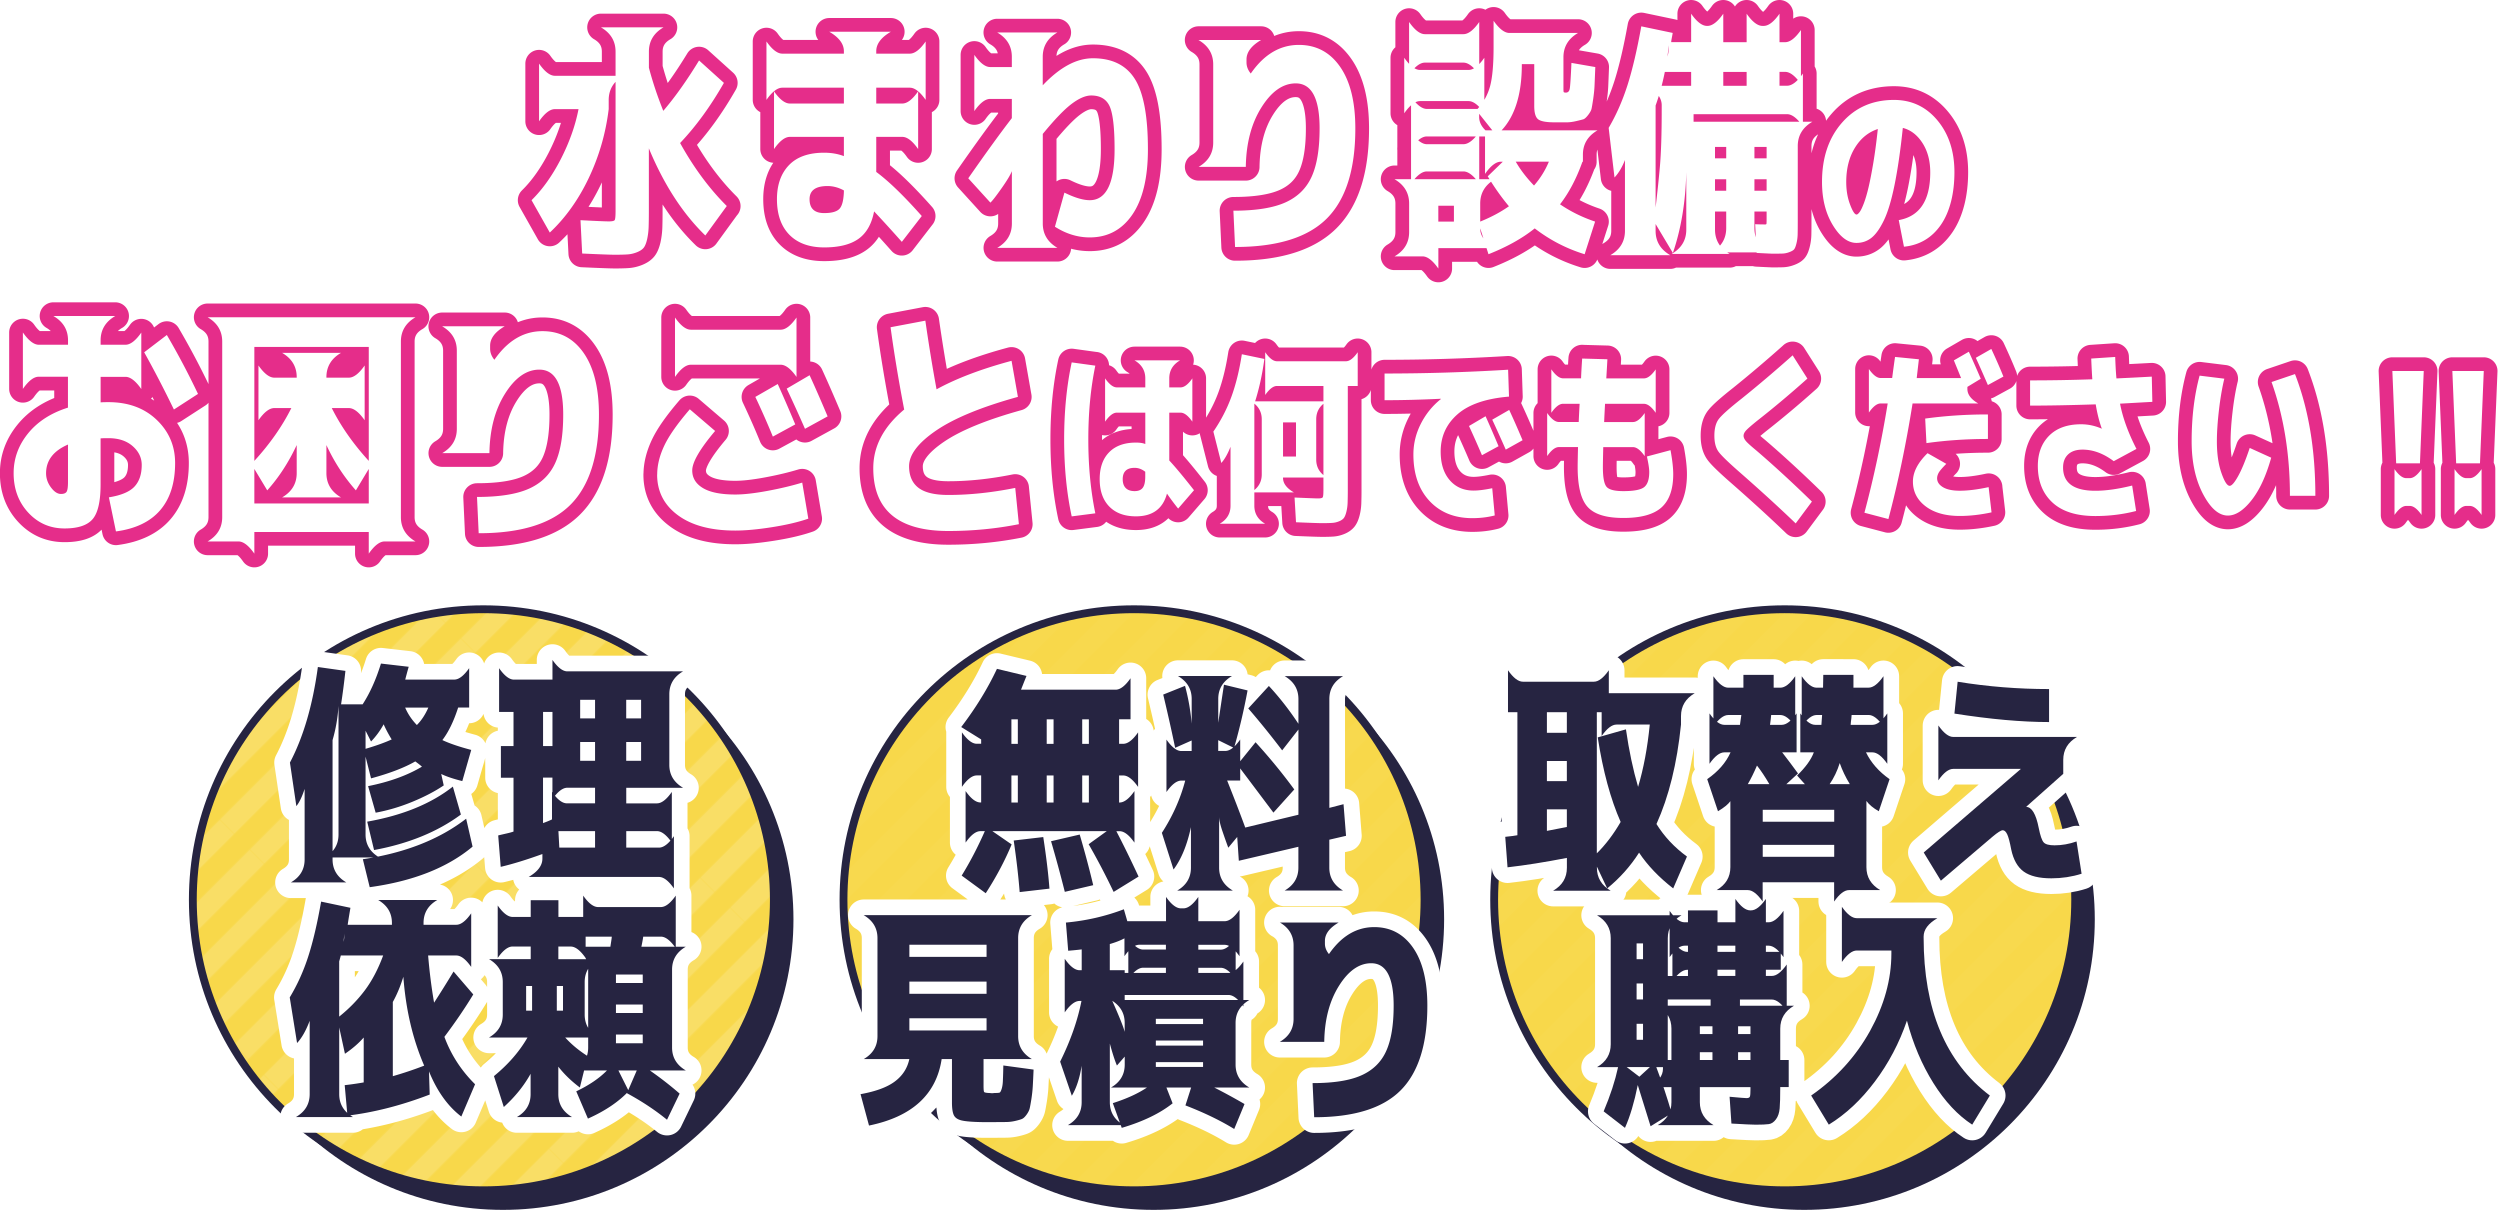
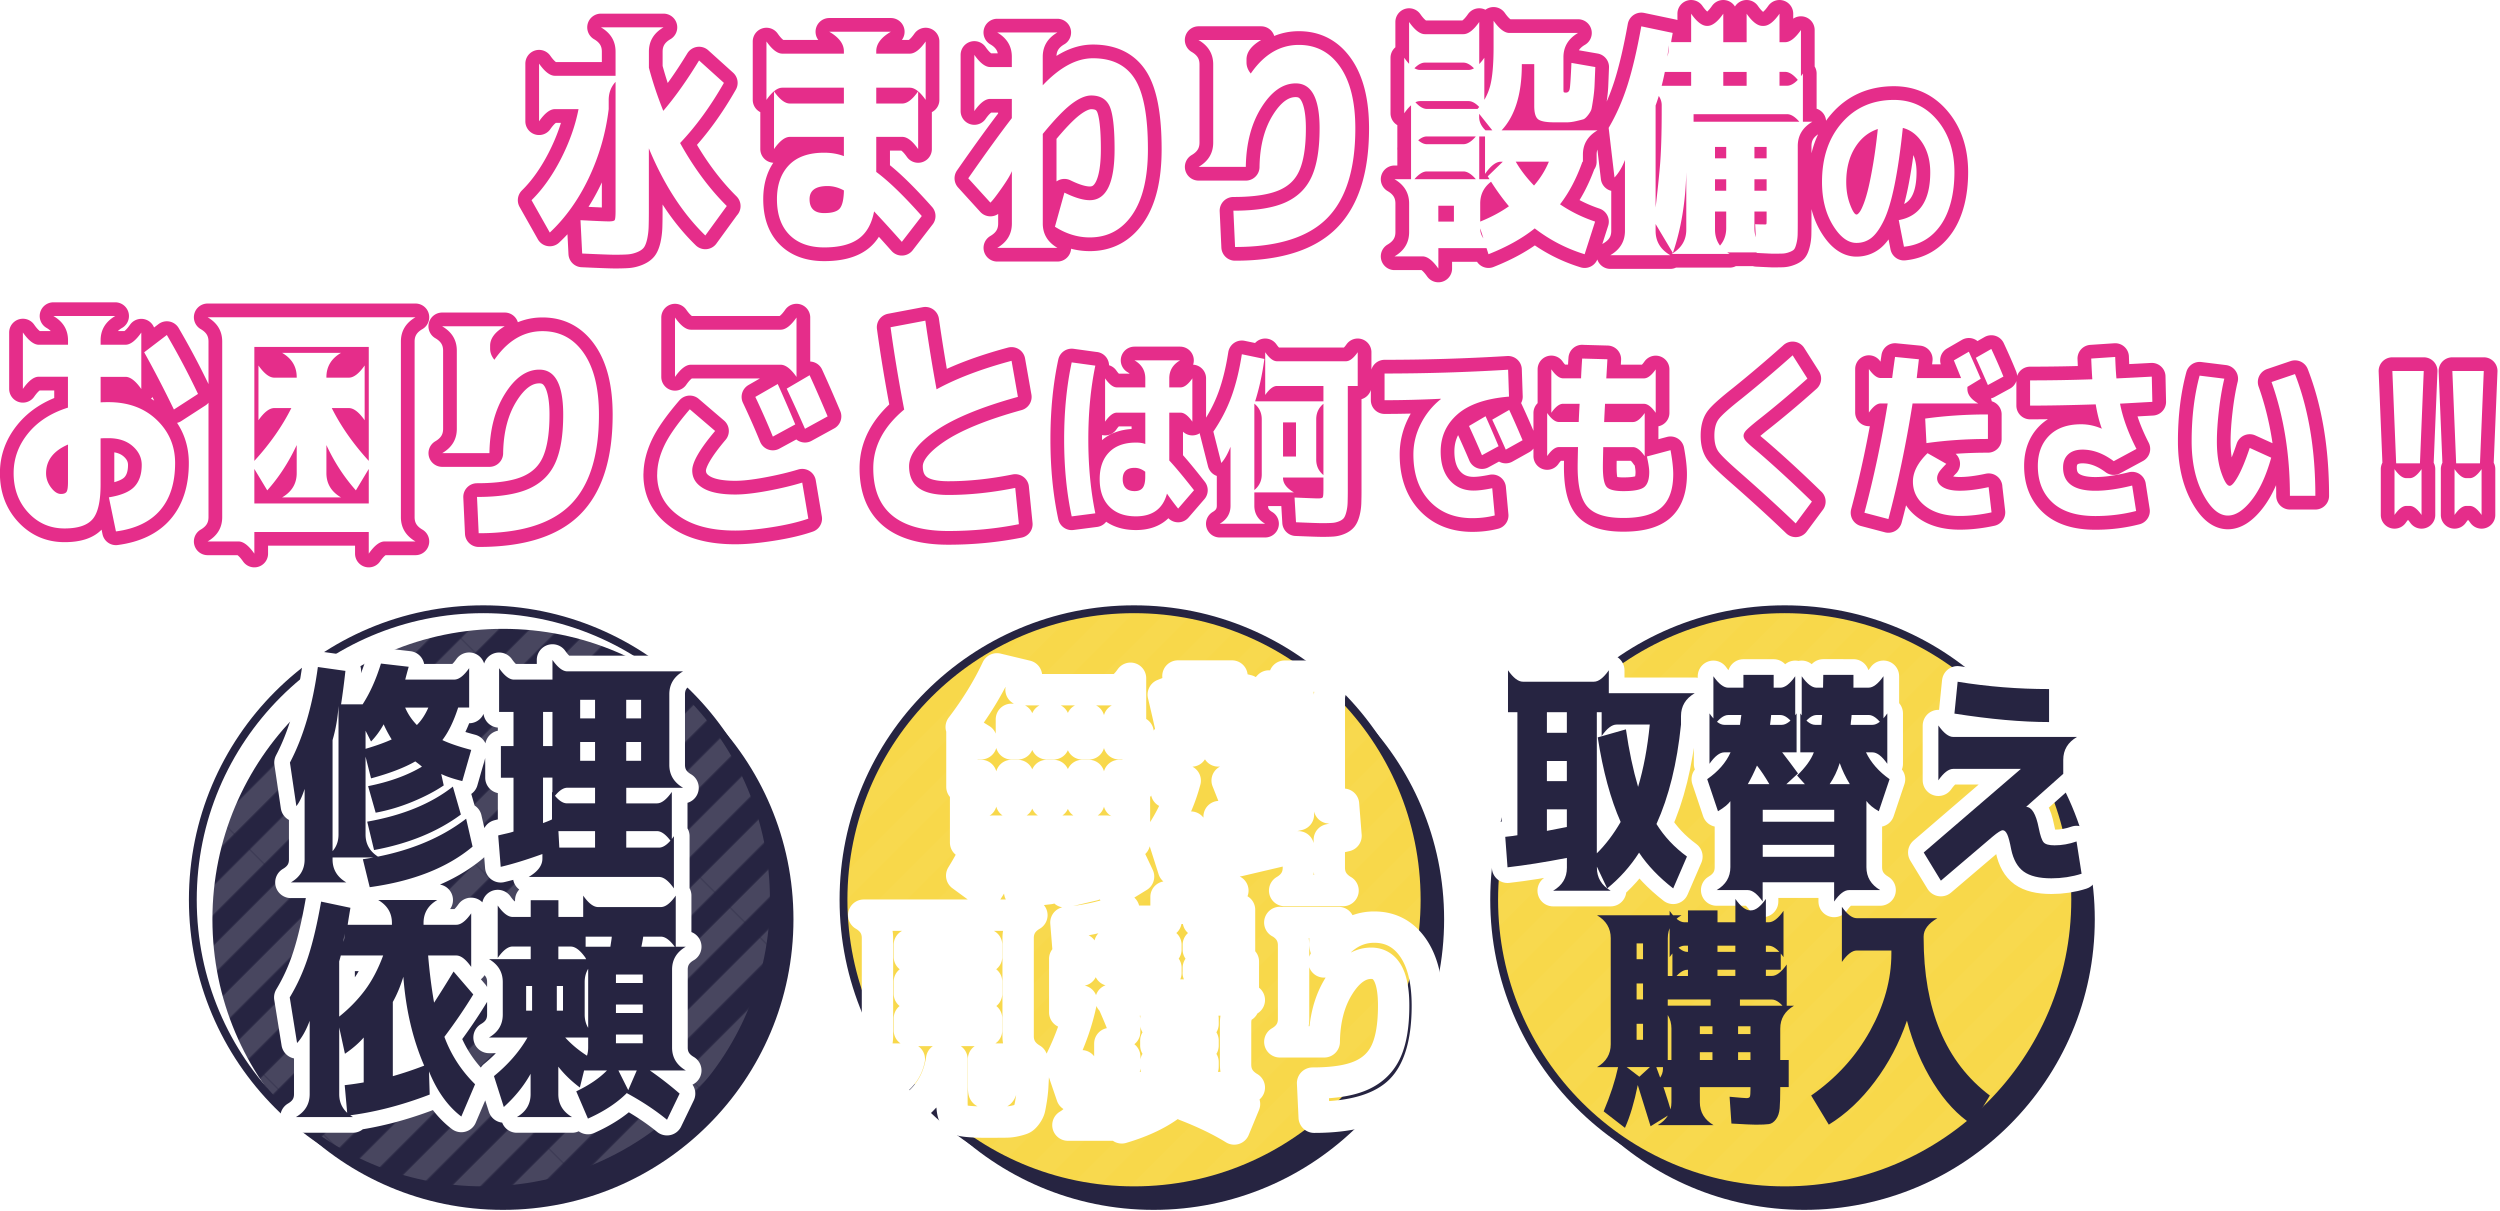
<svg xmlns="http://www.w3.org/2000/svg" xmlns:xlink="http://www.w3.org/1999/xlink" id="pc" viewBox="0 0 638 309">
  <defs>
    <pattern id="_新規パターンスウォッチ_6" data-name="新規パターンスウォッチ 6" x="0" y="0" width="35.54" height="126.8" patternTransform="rotate(45 -3056.77 -535.015) scale(.3)" patternUnits="userSpaceOnUse">
      <path class="cls-1" d="M0 0h35.54v126.8H0z" />
-       <path class="cls-1" d="M0 0h17.77v126.8H0z" />
      <path class="cls-6" d="M17.77 0h17.77v126.8H17.77z" />
    </pattern>
    <pattern id="_新規パターンスウォッチ_6-2" data-name="新規パターンスウォッチ 6" patternTransform="rotate(45 -3054.602 -528.998) scale(.3)" xlink:href="#_新規パターンスウォッチ_6" />
    <pattern id="_新規パターンスウォッチ_6-3" data-name="新規パターンスウォッチ 6" patternTransform="rotate(45 -3047.103 -535.851) scale(.3)" xlink:href="#_新規パターンスウォッチ_6" />
    <style>.cls-1,.cls-3,.cls-4{fill:none}.cls-3{stroke-linejoin:round;stroke:#fff;stroke-width:8px}.cls-5{fill:#f8d84a}.cls-6{fill:#fff}.cls-7{fill:#262441}.cls-4{stroke:#262441;stroke-miterlimit:10;stroke-width:2px}</style>
  </defs>
  <path d="M137.57 30.96V16.23c1.45 2.07 2.8 3.11 4.04 3.11h17.46c-2.49 1.45-3.73 3.52-3.73 6.21v2.3c-.75 6.13-2.43 11.97-5.06 17.52-2.63 5.55-5.95 10.21-9.97 13.98l-4.66-8.26c2.82-2.77 5.31-6.29 7.49-10.53 2.17-4.25 3.68-8.48 4.5-12.71h-6.03c-1.24 0-2.59 1.04-4.04 3.11zm47.9 21.62L180 60.1c-5.8-5.63-10.6-13.05-14.41-22.24v15.59c0 1.91-.02 3.42-.06 4.54-.04 1.12-.18 2.16-.4 3.14-.23.97-.52 1.68-.87 2.11-.35.43-.91.81-1.68 1.12-.77.31-1.55.5-2.36.56-.81.06-1.94.09-3.39.09-.91 0-3.67-.1-8.26-.31l-.43-8.51c3.98.21 6.38.31 7.21.31.87 0 1.38-.11 1.52-.34.14-.23.22-.98.22-2.27v-40.7c0-2.69-1.24-4.76-3.73-6.21h15.97c-2.49 1.45-3.73 3.52-3.73 6.21v4.1c.99 3.73 2.22 7.39 3.67 11 2.98-3.48 6.03-7.77 9.13-12.86l6.34 5.72c-3.4 5.96-7.12 11.08-11.18 15.35 3.52 6.34 7.5 11.7 11.93 16.09zm10.13-42c1.45 2.07 2.8 3.11 4.04 3.11h15.72v-.62c0-1.86-1.24-3.52-3.73-4.97h15.72c-2.49 1.45-3.73 3.11-3.73 4.97v.62h8.57c1.24 0 2.59-1.03 4.04-3.11v14.91c-1.45-2.07-2.8-3.11-4.04-3.11h-8.57v4.04h6.65c1.24 0 2.59-1.03 4.04-3.11v14.73c-1.45-2.07-2.8-3.11-4.04-3.11h-6.65v8.95c3.19 2.36 7.06 6.11 11.62 11.25l-5.09 6.59c-3.02-3.4-5.39-5.98-7.08-7.77-.62 3.23-1.96 5.57-4.01 7.02-2.05 1.45-4.96 2.17-8.73 2.17s-6.77-1.08-8.88-3.23c-2.11-2.15-3.17-5.18-3.17-9.07 0-3.64 1.01-6.53 3.04-8.67 2.03-2.13 5.03-3.2 9.01-3.2 1.82 0 3.5.29 5.03.87v-4.91h-13.79c-1.24 0-2.59 1.04-4.04 3.11V23.31c1.45 2.07 2.8 3.11 4.04 3.11h13.79v-4.04h-15.72c-1.24 0-2.59 1.04-4.04 3.11V10.58zm19.76 38.02c-1.37-.75-2.76-1.12-4.16-1.12-3.07 0-4.6 1.12-4.6 3.36 0 2.36 1.24 3.54 3.73 3.54 1.99 0 3.31-.39 3.98-1.18.66-.79 1.01-2.32 1.06-4.6zm42.86-4.9c-.37.95-1.25 2.41-2.64 4.38-1.39 1.97-2.33 3.18-2.83 3.63l-5.65-6.21c4.47-6.42 8.18-11.54 11.12-15.35v-4.91h-5.53c-1.24 0-2.59 1.04-4.04 3.11V14c1.45 2.07 2.8 3.11 4.04 3.11h5.53V14.5c0-2.69-1.24-4.76-3.73-6.21h15.35c-2.49 1.45-3.73 3.52-3.73 6.21v7.27c4.35-4.6 8.61-6.9 12.8-6.9 4.93 0 8.5 1.77 10.72 5.31 2.22 3.54 3.32 9.52 3.32 17.92 0 7.25-1.33 12.81-3.98 16.68-2.65 3.87-6.28 5.81-10.87 5.81-3.07 0-6.03-.91-8.88-2.73l2.42-8.7c2.61 1.28 4.76 1.93 6.46 1.93 4.22 0 6.34-4.33 6.34-12.99 0-5.51-.43-9.17-1.27-11-.85-1.82-2.41-2.73-4.69-2.73-1.45 0-3.13.73-5.03 2.17-1.91 1.45-4.35 4-7.33 7.64v22.86c0 2.69 1.24 4.76 3.73 6.21H254.5c2.49-1.45 3.73-3.52 3.73-6.21V43.68zm47.65-33.49h15.97c-2.49 1.45-3.73 3.11-3.73 4.97v.75c0 1.86 1.24 3.52 3.73 4.97h-3.98c3.6-6.3 8.14-9.44 13.61-9.44 4.43 0 7.94 1.86 10.53 5.59 2.59 3.73 3.88 8.97 3.88 15.72 0 10.48-2.42 18.14-7.27 22.99-4.85 4.85-12.65 7.27-23.42 7.27l-.43-9.26c5.72 0 10.14-.7 13.27-2.11 3.13-1.41 5.36-3.6 6.71-6.59 1.35-2.98 2.02-7.08 2.02-12.3 0-7.66-2.03-11.49-6.09-11.49-3.27 0-6.19 2.05-8.76 6.15-2.57 4.1-3.89 9.15-3.98 15.16h-12.05c2.49-1.45 3.73-3.52 3.73-6.21V16.44c0-2.69-1.24-4.76-3.73-6.21zm54.23 27.71V24.69c1.45 2.07 2.8 3.11 4.04 3.11h12.92c1.53-1.66 2.6-3.58 3.2-5.78.6-2.19.9-5.55.9-10.07V5.3c1.45 2.07 2.8 3.11 4.04 3.11h17.52c-2.49 1.45-3.73 3.52-3.73 6.21v7.95c0 .5.02.8.06.9.04.1.23.16.56.16.54 0 .87-.33.99-.99.12-.66.27-2.86.43-6.59l6.09 1.06c-.08 2.11-.15 3.68-.19 4.69-.04 1.02-.16 2.15-.34 3.42-.19 1.26-.33 2.11-.43 2.55-.1.43-.39.96-.87 1.58-.48.62-.88.98-1.21 1.09-.33.1-.95.26-1.86.47-.91.21-1.7.31-2.36.31h-3.17c-2.11 0-3.5-.26-4.16-.78-.66-.52-.99-1.65-.99-3.39V16.36h-3.17v.12c0 7.5-1.72 13.09-5.16 16.78h24.48c-2.49 1.45-3.73 3.52-3.73 6.21v1.8h-.12c-1.53 4.31-3.44 7.93-5.72 10.87 2.73 1.86 5.72 3.33 8.95 4.41l-2.67 8.33c-4.6-1.41-8.84-3.6-12.74-6.59-3.15 2.53-7.08 4.72-11.8 6.59l-2.11-6.59v.06c0 1.86 1.24 3.52 3.73 4.97h-14.41v5.22c-1.45-2.07-2.8-3.11-4.04-3.11h-7.15c2.49-1.45 3.73-3.52 3.73-6.21v-7.27c0-2.69-1.24-4.76-3.73-6.21h25.6c-2.49 1.45-3.73 3.52-3.73 6.21v4.6c2.77-1.12 5.22-2.42 7.33-3.91-1.91-2.28-3.71-4.82-5.41-7.64l3.85-3.73h-.5c-1.24 0-2.59 1.04-4.04 3.11V33.26h1.86l-3.36-4.22v.81c0 1.86 1.24 3.52 3.73 4.97h-17.09c-1.24 0-2.59 1.04-4.04 3.11zm-1.74-9.01V14.74c1.45 2.07 2.8 3.11 4.04 3.11h12.36c1.24 0 2.59-1.03 4.04-3.11v14.17c-1.45-2.07-2.8-3.11-4.04-3.11H362.4c-1.24 0-2.59 1.04-4.04 3.11zm1.24-9.82V5.61c1.45 2.07 2.8 3.11 4.04 3.11h9.82c1.24 0 2.59-1.03 4.04-3.11v13.48c-1.45-2.07-2.8-3.11-4.04-3.11h-9.82c-1.24 0-2.59 1.04-4.04 3.11zm.5 27.77V33.69c1.45 2.07 2.8 3.11 4.04 3.11h9.32c1.24 0 2.59-1.03 4.04-3.11v13.17c-1.45-2.07-2.8-3.11-4.04-3.11h-9.32c-1.24 0-2.59 1.04-4.04 3.11zm6.96 9.69h3.98v-4.04h-3.98v4.04zm24.42-9.2c1.62-1.86 2.88-3.89 3.79-6.09h-8.45c1.16 2.03 2.71 4.06 4.66 6.09zm62.65-36.58h1.43c1.24 0 2.59-1.03 4.04-3.11v13.79c-1.45-2.07-2.8-3.11-4.04-3.11h-1.43v3.54h1.93c1.24 0 2.59-1.03 4.04-3.11v13.48c-1.45-2.07-2.8-3.11-4.04-3.11H432.2v1.93h30.32c-2.49 1.45-3.73 3.52-3.73 6.21v19.14c0 1.49-.01 2.63-.03 3.42-.02.79-.12 1.55-.31 2.3s-.38 1.24-.59 1.49c-.21.25-.61.49-1.21.71-.6.23-1.19.35-1.77.37-.58.02-1.43.03-2.55.03-.17 0-1.51-.06-4.04-.19l-.37-7.33c.83.04 1.7.06 2.61.06.17 0 .26-.07.28-.22.02-.14.03-.57.03-1.27v-1.8h-3.11v4.22c0 2.69 1.24 4.76 3.73 6.21H436.8c2.49-1.45 3.73-3.52 3.73-6.21v-4.22h-2.86v4.6c0 2.69 1.24 4.76 3.73 6.21h-14.79c2.49-1.45 3.73-3.52 3.73-6.21V43.93c-.17 7.54-1.3 14.41-3.42 20.63l-4.41-7.39v1.74c0 2.69 1.24 4.76 3.73 6.21h-15.28c2.49-1.45 3.73-3.52 3.73-6.21V40.83c-.7 1.82-1.59 3.31-2.67 4.47l-1.49-12.67c1.95-3.31 3.55-6.96 4.82-10.94 1.26-3.98 2.43-8.97 3.51-14.97l8.01 1.68c-.04.29-.11.7-.22 1.24-.1.54-.16.91-.16 1.12h5.09V3.5c1.45 2.07 2.8 3.11 4.04 3.11h.12c1.24 0 2.59-1.03 4.04-3.11v7.27h5.96V3.5c1.45 2.07 2.8 3.11 4.04 3.11h.31c1.24 0 2.59-1.03 4.04-3.11v7.27zm-22.55 11.12v-3.54h-9.44c2.49-1.45 3.73-3.52 3.73-6.21v-.56c-.58 5.63-1.7 10.75-3.36 15.35v26.03c.41-3.44.78-6.9 1.09-10.38.31-3.48.47-8.37.47-14.66v-1.06c0-1.86-1.24-3.52-3.73-4.97h11.25zm8.95 18.52v-2.92h-2.86v2.92h2.86zm0 5.34h-2.86v2.92h2.86v-2.92zm-.75-23.86h5.96v-3.54h-5.96v3.54zm7.95 18.52h3.11v-2.92h-3.11v2.92zm0 5.34v2.92h3.11v-2.92h-3.11zm36.82 10.42c5.37-.95 8.05-5.02 8.05-12.2 0-2.91-.66-5.4-1.98-7.46-1.32-2.06-2.99-3.34-5.02-3.87-.61 5.86-1.33 10.76-2.14 14.7-.81 3.94-1.73 6.96-2.76 9.04-1.03 2.09-2.09 3.54-3.18 4.37-1.09.83-2.34 1.24-3.75 1.24-2.18 0-4.19-1.51-6.03-4.53-1.84-3.02-2.76-6.7-2.76-11.02 0-6.2 1.69-11.24 5.09-15.12 3.39-3.88 7.82-5.82 13.28-5.82 4.48 0 8.17 1.73 11.07 5.2 2.9 3.47 4.35 7.89 4.35 13.25s-1.15 10.09-3.45 13.42c-2.3 3.33-5.45 5.19-9.43 5.59l-1.33-6.81zm-5.34-23.24c-2.42.8-4.37 2.39-5.84 4.79-1.47 2.39-2.21 5.31-2.21 8.74 0 2.09.32 3.99.97 5.71.64 1.72 1.2 2.58 1.66 2.58.21 0 .48-.22.81-.67.32-.44.68-1.2 1.08-2.26.4-1.06.79-2.39 1.17-4 .38-1.61.79-3.7 1.22-6.26.43-2.56.81-5.44 1.15-8.63zM5.86 84.87c1.45 2.07 2.8 3.11 4.04 3.11h7.46v-1.12c0-2.69-1.24-4.76-3.73-6.21h15.78c-2.49 1.45-3.73 3.52-3.73 6.21v1.12h6.34c1.24 0 2.59-1.03 4.04-3.11v14.41c-1.45-2.07-2.8-3.11-4.04-3.11h-6.34v6.52c.33-.04.99-.06 1.99-.06 5.05 0 9.15 1.5 12.3 4.5 3.15 3 4.72 6.68 4.72 11.03 0 5.05-1.26 9.06-3.79 12.02-2.53 2.96-6.3 4.77-11.31 5.44l-1.8-8.7c3.11-.5 5.28-1.41 6.52-2.73 1.24-1.33 1.86-3.17 1.86-5.53 0-1.86-.78-3.47-2.33-4.82s-3.61-2.02-6.18-2.02c-1.04 0-1.7.02-1.99.06v11.74c0 4.31-.67 7.26-2.02 8.85-1.35 1.59-3.74 2.39-7.18 2.39-3.69 0-6.77-1.35-9.26-4.04s-3.73-6.05-3.73-10.07c0-3.73 1.22-7.1 3.67-10.13 2.44-3.02 5.84-5.22 10.19-6.59v-7.89H9.88c-1.24 0-2.59 1.04-4.04 3.11V84.84zm11.49 28.58c-3.73 1.62-5.59 4.06-5.59 7.33 0 1.28.41 2.49 1.24 3.6.83 1.12 1.68 1.68 2.55 1.68.75 0 1.23-.2 1.46-.59.23-.39.34-1.21.34-2.45v-9.57zM36.8 89.9l5.78-4.41c2.86 4.89 5.51 9.9 7.95 15.04l-6.15 3.98c-2.49-5.14-5.01-10-7.58-14.6zm28.11 45.86v5.53c-1.45-2.07-2.8-3.11-4.04-3.11h-7.89c2.49-1.45 3.73-3.52 3.73-6.21v-44.8c0-2.69-1.24-4.76-3.73-6.21h53.06c-2.49 1.45-3.73 3.52-3.73 6.21v44.8c0 2.69 1.24 4.76 3.73 6.21h-7.89c-1.24 0-2.59 1.03-4.04 3.11v-5.53h-29.2zm9.44-31.62H70c-1.24 0-2.59 1.04-4.04 3.11V93.27c1.45 2.07 2.8 3.11 4.04 3.11h5.72v-.12c0-2.69-1.24-4.76-3.73-6.21h15.04c-2.49 1.45-3.73 3.52-3.73 6.21v.12h5.72c1.24 0 2.59-1.03 4.04-3.11v13.98c-1.45-2.07-2.8-3.11-4.04-3.11h-4.35c2.32 4.64 5.47 9.13 9.44 13.48V88.54h-29.2v29.08c3.98-4.35 7.12-8.84 9.44-13.48zm1.37 9.44c-2.07 4.43-4.58 8.28-7.52 11.56l-3.29-5.47v8.82h29.2v-8.82l-3.29 5.47c-3.02-3.4-5.53-7.25-7.52-11.56v7.15c0 2.69 1.24 4.76 3.73 6.21H71.99c2.49-1.45 3.73-3.52 3.73-6.21v-7.15zm37.12-30.32h15.97c-2.49 1.45-3.73 3.11-3.73 4.97v.75c0 1.86 1.24 3.52 3.73 4.97h-3.98c3.6-6.3 8.14-9.44 13.61-9.44 4.43 0 7.94 1.86 10.53 5.59 2.59 3.73 3.88 8.97 3.88 15.72 0 10.48-2.42 18.14-7.27 22.99-4.85 4.85-12.65 7.27-23.42 7.27l-.43-9.26c5.72 0 10.14-.7 13.27-2.11 3.13-1.41 5.36-3.6 6.71-6.59 1.35-2.98 2.02-7.08 2.02-12.3 0-7.66-2.03-11.49-6.09-11.49-3.27 0-6.19 2.05-8.76 6.15-2.57 4.1-3.89 9.15-3.98 15.16h-12.05c2.49-1.45 3.73-3.52 3.73-6.21V89.49c0-2.69-1.24-4.76-3.73-6.21zm54.88 37.84c0-2.36.6-4.82 1.8-7.36 1.2-2.55 3.38-5.64 6.52-9.29l6.46 5.53c-3.89 4.6-5.84 7.95-5.84 10.07 0 1.91.91 3.41 2.73 4.5 1.82 1.1 4.58 1.65 8.26 1.65 2.15 0 4.9-.31 8.23-.93 3.33-.62 6.28-1.33 8.85-2.11l1.55 9.2c-2.49.87-5.56 1.59-9.23 2.17-3.67.58-6.8.87-9.41.87-6.21 0-11.09-1.3-14.63-3.91s-5.31-6.07-5.31-10.38zm4.54-24.91V81.03c1.45 2.07 2.8 3.11 4.04 3.11h22.93c1.24 0 2.59-1.03 4.04-3.11v15.16c-1.45-2.07-2.8-3.11-4.04-3.11H176.3c-1.24 0-2.59 1.04-4.04 3.11zm30.69 12.12l-5.72 3.11c-1.37-3.36-2.86-6.73-4.47-10.13l5.72-3.29c1.62 3.6 3.11 7.04 4.47 10.31zm8.26-2.05l-5.78 3.17a401.4 401.4 0 00-4.66-10.25l5.84-3.42c1.28 2.78 2.82 6.28 4.6 10.5zm16.06-22.75l8.88-1.68c.87 6.05 1.82 11.89 2.86 17.52 5.05-2.77 11.43-5.2 19.14-7.27l1.62 9.2c-9.28 2.57-16.23 5.43-20.84 8.57-4.62 3.15-6.93 6.19-6.93 9.13 0 2.44.8 4.28 2.39 5.5 1.59 1.22 4.13 1.83 7.61 1.83 5.43 0 11.12-.6 17.09-1.8l.93 9.26c-5.84 1.16-11.85 1.74-18.02 1.74-12.76 0-19.14-5.34-19.14-16.03 0-5.59 2.63-10.58 7.89-14.97-1.41-7.33-2.57-14.33-3.48-21zm52.26 9.79c-1.2 5.77-1.79 12.05-1.79 18.85s.6 13.08 1.79 18.85l-6.03.78c-1.29-5.98-1.93-12.53-1.93-19.63s.64-13.66 1.93-19.67l6.03.83zm24.76 14.31c-1.07-1.53-2.07-2.3-2.99-2.3h-2.9v12.2c1.59 1.72 3.7 4.25 6.31 7.59l-4.05 4.69a66.187 66.187 0 01-2.85-3.82c-1.04 3.87-3.68 5.8-7.92 5.8-2.92 0-5.19-.84-6.81-2.51-1.63-1.67-2.44-4-2.44-6.97s.81-5.24 2.42-6.88c1.61-1.64 3.89-2.46 6.83-2.46 1.01 0 1.81.12 2.39.37v-8.01h-7.27c-.92 0-1.92.77-2.99 2.3V96.56c1.07 1.53 2.07 2.3 2.99 2.3h7.27v-2.3c0-1.99-.92-3.53-2.76-4.6h11.64c-1.84 1.07-2.76 2.61-2.76 4.6v2.3h2.9c.92 0 1.92-.77 2.99-2.3v11.05zm-12.01 12.79c-.86-.67-1.76-1.01-2.72-1.01-2.03 0-3.04.97-3.04 2.9s1.01 3.04 3.04 3.04c.95 0 1.64-.28 2.07-.85.43-.57.64-1.51.64-2.83v-1.24zm27.83-17.3v25.96c0 1.99.92 3.53 2.76 4.6h-11.6c1.84-1.07 2.76-2.61 2.76-4.6v-15.05c-.71 1.81-1.49 3.19-2.35 4.14l-2.03-8.01c1.93-2.82 3.47-5.78 4.6-8.88 1.13-3.1 2.03-6.72 2.67-10.86l5.75 1.2c-.55 4.11-1.41 7.95-2.58 11.51zm7.32 18.78v.09c0 1.38.92 2.61 2.76 3.68h-10.95c1.84-1.07 2.76-2.61 2.76-4.6v-14.04c0-1.99-.92-3.53-2.76-4.6h19.42c-1.84 1.07-2.76 2.61-2.76 4.6v10.26c0 1.99.92 3.53 2.76 4.6h-11.23zm10.31 3.41V98.5h-11.87c-.92 0-1.92.77-2.99 2.3V89.89c1.07 1.53 2.07 2.3 2.99 2.3h17.63c.92 0 1.92-.77 2.99-2.3v8.61h-2.53v26.46a95 95 0 01-.05 3.38c-.03.81-.14 1.58-.32 2.3-.18.72-.4 1.24-.64 1.56-.25.32-.64.6-1.2.83s-1.13.37-1.73.41-1.43.07-2.51.07c-.95 0-3.21-.08-6.77-.23l-.37-6.31c3.47.15 5.46.23 5.98.23.67 0 1.07-.09 1.2-.28.12-.18.18-.74.18-1.66zm-10.31-8.79h3.31v-8.7h-3.31v8.7zm25.91-21.18c10.31 0 20.82-.32 31.53-.97l.23 6.86c-5.89.49-10.27 1.99-13.14 4.51-2.87 2.52-4.3 5.69-4.3 9.53 0 3.07.77 5.49 2.3 7.27 1.53 1.78 3.57 2.67 6.12 2.67 1.23 0 2.81-.2 4.74-.6l.64 6.95c-1.81.46-3.71.69-5.71.69-4.57 0-8.22-1.47-10.95-4.4-2.73-2.93-4.1-6.88-4.1-11.85 0-2.73.63-5.34 1.89-7.82 1.26-2.49 2.96-4.59 5.11-6.31v-.09c-5.15.25-9.94.37-14.36.37v-6.81zm29.09 18.55l-4.23 2.3c-1.04-2.45-2.15-4.94-3.31-7.46l4.23-2.49c1.2 2.67 2.3 5.22 3.31 7.64zm6.12-1.52l-4.28 2.39c-1.2-2.73-2.35-5.28-3.45-7.64l4.33-2.49c.95 2.03 2.09 4.6 3.41 7.73zm15.22-20.85l6.44.18c-.06 1.14-.15 2.76-.28 4.88h9.62c.92 0 1.92-.77 2.99-2.3v11.09c-1.07-1.53-2.07-2.3-2.99-2.3h-9.94c-.09 1.66-.17 3.21-.23 4.65h7.36c.92 0 1.92-.77 2.99-2.3v11c-1.07-1.53-2.07-2.3-2.99-2.3h-7.59c-.06 2.58-.09 4.28-.09 5.11 0 2.61.31 4.28.94 5.02.63.74 2.06 1.1 4.3 1.1 2.7 0 4.47-.35 5.32-1.04.84-.69 1.27-1.97 1.27-3.84 0-.86-.2-2.18-.6-3.96l6.03-1.61c.46 2.49.69 4.53.69 6.12 0 3.87-1 6.7-2.99 8.49-1.99 1.79-5.23 2.69-9.71 2.69s-7.43-.94-9.14-2.81c-1.7-1.87-2.55-5.26-2.55-10.17 0-.83.03-2.53.09-5.11h-4.88c-.92 0-1.92.77-2.99 2.3v-11c1.07 1.53 2.07 2.3 2.99 2.3h5.06c.06-1.44.14-2.99.23-4.65h-4.23c-.92 0-1.92.77-2.99 2.3V94.25c1.07 1.53 2.07 2.3 2.99 2.3h4.6c.03-.98.12-2.67.28-5.06zm53.71-.83l3.77 5.94c-4.36 3.9-8.65 7.5-12.89 10.82-1.44 1.17-2.37 1.98-2.78 2.44s-.62.91-.62 1.33c0 .4.18.82.53 1.27.35.45 1.25 1.27 2.69 2.46 4.48 3.84 9.22 8.19 14.22 13.07l-4.14 5.57c-4.05-3.9-8.7-8.15-13.94-12.75-3.1-2.7-5.01-4.54-5.73-5.52-.72-.98-1.08-2.35-1.08-4.1 0-1.87.38-3.31 1.15-4.3.77-1 2.68-2.71 5.75-5.13 4.39-3.53 8.74-7.23 13.07-11.09zm19.46 14.59V94.17c1.07 1.53 2.07 2.3 2.99 2.3h2.95c.31-2.36.55-4.16.74-5.38l6.08.6c-.12 1.07-.31 2.67-.55 4.79h11.32l-1.84-4.51 3.82-2.21c1.1 2.42 2.12 4.73 3.04 6.9l-3.41 2.07v.55c0 1.38.92 2.61 2.76 3.68h-16.75c-1.66 10.4-3.71 20.24-6.17 29.5l-6.12-1.61c2.39-8.93 4.37-18.23 5.94-27.89h-1.79c-.92 0-1.92.77-2.99 2.3zm30.56 19.05l.74 6.44c-2.82.61-5.52.92-8.1.92-3.65 0-6.56-.82-8.72-2.46-2.16-1.64-3.24-3.75-3.24-6.33 0-2.39 1.24-4.8 3.73-7.23l4.79 2.72c-1.04 1.04-1.7 1.81-1.96 2.3-.26.49-.39.95-.39 1.38 0 .92.5 1.68 1.5 2.28 1 .6 2.43.9 4.3.9 2.09 0 4.54-.31 7.36-.92zm-16.2-17.49c5.15-.71 10.49-1.06 16.02-1.06v6.26c-5.4 0-10.63.35-15.69 1.06l-.32-6.26zm19.97-10.72l-3.96 2.16c-1.41-3.25-2.44-5.57-3.08-6.95l3.96-2.26c1.23 2.64 2.26 4.99 3.08 7.04zm25.26 13.35l-.14-.05c-.64-1.75-1.17-3.82-1.56-6.21-6.41.21-12 .32-16.75.32v-6.44c5.37 0 10.66-.09 15.88-.28-.09-1.23-.18-2.99-.28-5.29l6.12-.41c.09 2.49.2 4.31.32 5.48 3.9-.18 6.9-.34 9.02-.46l.14 6.44c-3.8.21-6.55.37-8.24.46.67 3.56 2.07 7.41 4.19 11.55l-5.8 3.13c-2.61-1.96-5.26-2.95-7.96-2.95-1.6 0-2.82.41-3.68 1.22-.86.81-1.29 1.93-1.29 3.34 0 3.96 2.75 5.94 8.24 5.94 2.7 0 5.83-.44 9.39-1.33l1.01 6.49c-3.34.86-6.81 1.29-10.4 1.29-4.82 0-8.47-1.15-10.95-3.45-2.49-2.3-3.73-5.41-3.73-9.34 0-3.22.97-5.8 2.9-7.73s4.65-2.9 8.15-2.9c1.84 0 3.65.4 5.43 1.2zm31.11-12.79c-.55 2.3-1.01 4.96-1.36 7.98-.35 3.02-.53 5.68-.53 7.98 0 3.16.38 5.84 1.15 8.05.77 2.21 1.47 3.31 2.12 3.31.52 0 1.24-.83 2.16-2.49.92-1.66 1.9-4.05 2.95-7.18l5.48 2.49c-1.29 4.63-2.96 8.25-5.02 10.86-2.06 2.61-4.07 3.91-6.03 3.91-2.3 0-4.42-1.83-6.35-5.5-1.93-3.67-2.9-8.15-2.9-13.46 0-6.11.67-11.69 2.03-16.75l6.31.78zm12.06.83l5.98-2.03c3.47 8.93 5.2 19.28 5.2 31.07h-6.49c0-10.55-1.56-20.23-4.69-29.04zm30.83-2.81h8.01l-.97 23.56h-6.07l-.97-23.56zm.55 36.73v-11.69c1.07 1.53 2.07 2.3 2.99 2.3h.92c.92 0 1.92-.77 2.99-2.3v11.69c-1.07-1.53-2.07-2.3-2.99-2.3h-.92c-.92 0-1.92.77-2.99 2.3zm14.77-36.73h8.01l-.97 23.56h-6.08l-.97-23.56zm.55 36.73v-11.69c1.07 1.53 2.07 2.3 2.99 2.3h.92c.92 0 1.92-.77 2.99-2.3v11.69c-1.07-1.53-2.07-2.3-2.99-2.3h-.92c-.92 0-1.92.77-2.99 2.3z" stroke="#e52d8a" stroke-width="7" stroke-linejoin="round" fill="none" />
  <path class="cls-6" d="M137.57 30.96V16.23c1.45 2.07 2.8 3.11 4.04 3.11h17.46c-2.49 1.45-3.73 3.52-3.73 6.21v2.3c-.75 6.13-2.43 11.97-5.06 17.52-2.63 5.55-5.95 10.21-9.97 13.98l-4.66-8.26c2.82-2.77 5.31-6.29 7.49-10.53 2.17-4.25 3.68-8.48 4.5-12.71h-6.03c-1.24 0-2.59 1.04-4.04 3.11zm47.9 21.62L180 60.1c-5.8-5.63-10.6-13.05-14.41-22.24v15.59c0 1.91-.02 3.42-.06 4.54-.04 1.12-.18 2.16-.4 3.14-.23.97-.52 1.68-.87 2.11-.35.43-.91.81-1.68 1.12-.77.31-1.55.5-2.36.56-.81.06-1.94.09-3.39.09-.91 0-3.67-.1-8.26-.31l-.43-8.51c3.98.21 6.38.31 7.21.31.87 0 1.38-.11 1.52-.34.14-.23.22-.98.22-2.27v-40.7c0-2.69-1.24-4.76-3.73-6.21h15.97c-2.49 1.45-3.73 3.52-3.73 6.21v4.1c.99 3.73 2.22 7.39 3.67 11 2.98-3.48 6.03-7.77 9.13-12.86l6.34 5.72c-3.4 5.96-7.12 11.08-11.18 15.35 3.52 6.34 7.5 11.7 11.93 16.09zm10.13-42c1.45 2.07 2.8 3.11 4.04 3.11h15.72v-.62c0-1.86-1.24-3.52-3.73-4.97h15.72c-2.49 1.45-3.73 3.11-3.73 4.97v.62h8.57c1.24 0 2.59-1.03 4.04-3.11v14.91c-1.45-2.07-2.8-3.11-4.04-3.11h-8.57v4.04h6.65c1.24 0 2.59-1.03 4.04-3.11v14.73c-1.45-2.07-2.8-3.11-4.04-3.11h-6.65v8.95c3.19 2.36 7.06 6.11 11.62 11.25l-5.09 6.59c-3.02-3.4-5.39-5.98-7.08-7.77-.62 3.23-1.96 5.57-4.01 7.02-2.05 1.45-4.96 2.17-8.73 2.17s-6.77-1.08-8.88-3.23c-2.11-2.15-3.17-5.18-3.17-9.07 0-3.64 1.01-6.53 3.04-8.67 2.03-2.13 5.03-3.2 9.01-3.2 1.82 0 3.5.29 5.03.87v-4.91h-13.79c-1.24 0-2.59 1.04-4.04 3.11V23.31c1.45 2.07 2.8 3.11 4.04 3.11h13.79v-4.04h-15.72c-1.24 0-2.59 1.04-4.04 3.11V10.58zm19.76 38.02c-1.37-.75-2.76-1.12-4.16-1.12-3.07 0-4.6 1.12-4.6 3.36 0 2.36 1.24 3.54 3.73 3.54 1.99 0 3.31-.39 3.98-1.18.66-.79 1.01-2.32 1.06-4.6zm42.86-4.9c-.37.95-1.25 2.41-2.64 4.38-1.39 1.97-2.33 3.18-2.83 3.63l-5.65-6.21c4.47-6.42 8.18-11.54 11.12-15.35v-4.91h-5.53c-1.24 0-2.59 1.04-4.04 3.11V14c1.45 2.07 2.8 3.11 4.04 3.11h5.53V14.5c0-2.69-1.24-4.76-3.73-6.21h15.35c-2.49 1.45-3.73 3.52-3.73 6.21v7.27c4.35-4.6 8.61-6.9 12.8-6.9 4.93 0 8.5 1.77 10.72 5.31 2.22 3.54 3.32 9.52 3.32 17.92 0 7.25-1.33 12.81-3.98 16.68-2.65 3.87-6.28 5.81-10.87 5.81-3.07 0-6.03-.91-8.88-2.73l2.42-8.7c2.61 1.28 4.76 1.93 6.46 1.93 4.22 0 6.34-4.33 6.34-12.99 0-5.51-.43-9.17-1.27-11-.85-1.82-2.41-2.73-4.69-2.73-1.45 0-3.13.73-5.03 2.17-1.91 1.45-4.35 4-7.33 7.64v22.86c0 2.69 1.24 4.76 3.73 6.21H254.5c2.49-1.45 3.73-3.52 3.73-6.21V43.68zm47.65-33.49h15.97c-2.49 1.45-3.73 3.11-3.73 4.97v.75c0 1.86 1.24 3.52 3.73 4.97h-3.98c3.6-6.3 8.14-9.44 13.61-9.44 4.43 0 7.94 1.86 10.53 5.59 2.59 3.73 3.88 8.97 3.88 15.72 0 10.48-2.42 18.14-7.27 22.99-4.85 4.85-12.65 7.27-23.42 7.27l-.43-9.26c5.72 0 10.14-.7 13.27-2.11 3.13-1.41 5.36-3.6 6.71-6.59 1.35-2.98 2.02-7.08 2.02-12.3 0-7.66-2.03-11.49-6.09-11.49-3.27 0-6.19 2.05-8.76 6.15-2.57 4.1-3.89 9.15-3.98 15.16h-12.05c2.49-1.45 3.73-3.52 3.73-6.21V16.44c0-2.69-1.24-4.76-3.73-6.21zm54.23 27.71V24.69c1.45 2.07 2.8 3.11 4.04 3.11h12.92c1.53-1.66 2.6-3.58 3.2-5.78.6-2.19.9-5.55.9-10.07V5.3c1.45 2.07 2.8 3.11 4.04 3.11h17.52c-2.49 1.45-3.73 3.52-3.73 6.21v7.95c0 .5.02.8.06.9.04.1.23.16.56.16.54 0 .87-.33.99-.99.12-.66.27-2.86.43-6.59l6.09 1.06c-.08 2.11-.15 3.68-.19 4.69-.04 1.02-.16 2.15-.34 3.42-.19 1.26-.33 2.11-.43 2.55-.1.43-.39.96-.87 1.58-.48.62-.88.98-1.21 1.09-.33.1-.95.26-1.86.47-.91.21-1.7.31-2.36.31h-3.17c-2.11 0-3.5-.26-4.16-.78-.66-.52-.99-1.65-.99-3.39V16.36h-3.17v.12c0 7.5-1.72 13.09-5.16 16.78h24.48c-2.49 1.45-3.73 3.52-3.73 6.21v1.8h-.12c-1.53 4.31-3.44 7.93-5.72 10.87 2.73 1.86 5.72 3.33 8.95 4.41l-2.67 8.33c-4.6-1.41-8.84-3.6-12.74-6.59-3.15 2.53-7.08 4.72-11.8 6.59l-2.11-6.59v.06c0 1.86 1.24 3.52 3.73 4.97h-14.41v5.22c-1.45-2.07-2.8-3.11-4.04-3.11h-7.15c2.49-1.45 3.73-3.52 3.73-6.21v-7.27c0-2.69-1.24-4.76-3.73-6.21h25.6c-2.49 1.45-3.73 3.52-3.73 6.21v4.6c2.77-1.12 5.22-2.42 7.33-3.91-1.91-2.28-3.71-4.82-5.41-7.64l3.85-3.73h-.5c-1.24 0-2.59 1.04-4.04 3.11V33.26h1.86l-3.36-4.22v.81c0 1.86 1.24 3.52 3.73 4.97h-17.09c-1.24 0-2.59 1.04-4.04 3.11zm-1.74-9.01V14.74c1.45 2.07 2.8 3.11 4.04 3.11h12.36c1.24 0 2.59-1.03 4.04-3.11v14.17c-1.45-2.07-2.8-3.11-4.04-3.11H362.4c-1.24 0-2.59 1.04-4.04 3.11zm1.24-9.82V5.61c1.45 2.07 2.8 3.11 4.04 3.11h9.82c1.24 0 2.59-1.03 4.04-3.11v13.48c-1.45-2.07-2.8-3.11-4.04-3.11h-9.82c-1.24 0-2.59 1.04-4.04 3.11zm.5 27.77V33.69c1.45 2.07 2.8 3.11 4.04 3.11h9.32c1.24 0 2.59-1.03 4.04-3.11v13.17c-1.45-2.07-2.8-3.11-4.04-3.11h-9.32c-1.24 0-2.59 1.04-4.04 3.11zm6.96 9.69h3.98v-4.04h-3.98v4.04zm24.42-9.2c1.62-1.86 2.88-3.89 3.79-6.09h-8.45c1.16 2.03 2.71 4.06 4.66 6.09zm62.65-36.58h1.43c1.24 0 2.59-1.03 4.04-3.11v13.79c-1.45-2.07-2.8-3.11-4.04-3.11h-1.43v3.54h1.93c1.24 0 2.59-1.03 4.04-3.11v13.48c-1.45-2.07-2.8-3.11-4.04-3.11H432.2v1.93h30.32c-2.49 1.45-3.73 3.52-3.73 6.21v19.14c0 1.49-.01 2.63-.03 3.42-.02.79-.12 1.55-.31 2.3s-.38 1.24-.59 1.49c-.21.25-.61.49-1.21.71-.6.23-1.19.35-1.77.37-.58.02-1.43.03-2.55.03-.17 0-1.51-.06-4.04-.19l-.37-7.33c.83.04 1.7.06 2.61.06.17 0 .26-.07.28-.22.02-.14.03-.57.03-1.27v-1.8h-3.11v4.22c0 2.69 1.24 4.76 3.73 6.21H436.8c2.49-1.45 3.73-3.52 3.73-6.21v-4.22h-2.86v4.6c0 2.69 1.24 4.76 3.73 6.21h-14.79c2.49-1.45 3.73-3.52 3.73-6.21V43.93c-.17 7.54-1.3 14.41-3.42 20.63l-4.41-7.39v1.74c0 2.69 1.24 4.76 3.73 6.21h-15.28c2.49-1.45 3.73-3.52 3.73-6.21V40.83c-.7 1.82-1.59 3.31-2.67 4.47l-1.49-12.67c1.95-3.31 3.55-6.96 4.82-10.94 1.26-3.98 2.43-8.97 3.51-14.97l8.01 1.68c-.04.29-.11.7-.22 1.24-.1.54-.16.91-.16 1.12h5.09V3.5c1.45 2.07 2.8 3.11 4.04 3.11h.12c1.24 0 2.59-1.03 4.04-3.11v7.27h5.96V3.5c1.45 2.07 2.8 3.11 4.04 3.11h.31c1.24 0 2.59-1.03 4.04-3.11v7.27zm-22.55 11.12v-3.54h-9.44c2.49-1.45 3.73-3.52 3.73-6.21v-.56c-.58 5.63-1.7 10.75-3.36 15.35v26.03c.41-3.44.78-6.9 1.09-10.38.31-3.48.47-8.37.47-14.66v-1.06c0-1.86-1.24-3.52-3.73-4.97h11.25zm8.95 18.52v-2.92h-2.86v2.92h2.86zm0 5.34h-2.86v2.92h2.86v-2.92zm-.75-23.86h5.96v-3.54h-5.96v3.54zm7.95 18.52h3.11v-2.92h-3.11v2.92zm0 5.34v2.92h3.11v-2.92h-3.11zm36.82 10.42c5.37-.95 8.05-5.02 8.05-12.2 0-2.91-.66-5.4-1.98-7.46-1.32-2.06-2.99-3.34-5.02-3.87-.61 5.86-1.33 10.76-2.14 14.7-.81 3.94-1.73 6.96-2.76 9.04-1.03 2.09-2.09 3.54-3.18 4.37-1.09.83-2.34 1.24-3.75 1.24-2.18 0-4.19-1.51-6.03-4.53-1.84-3.02-2.76-6.7-2.76-11.02 0-6.2 1.69-11.24 5.09-15.12 3.39-3.88 7.82-5.82 13.28-5.82 4.48 0 8.17 1.73 11.07 5.2 2.9 3.47 4.35 7.89 4.35 13.25s-1.15 10.09-3.45 13.42c-2.3 3.33-5.45 5.19-9.43 5.59l-1.33-6.81zm-5.34-23.24c-2.42.8-4.37 2.39-5.84 4.79-1.47 2.39-2.21 5.31-2.21 8.74 0 2.09.32 3.99.97 5.71.64 1.72 1.2 2.58 1.66 2.58.21 0 .48-.22.81-.67.32-.44.68-1.2 1.08-2.26.4-1.06.79-2.39 1.17-4 .38-1.61.79-3.7 1.22-6.26.43-2.56.81-5.44 1.15-8.63zM5.86 84.87c1.45 2.07 2.8 3.11 4.04 3.11h7.46v-1.12c0-2.69-1.24-4.76-3.73-6.21h15.78c-2.49 1.45-3.73 3.52-3.73 6.21v1.12h6.34c1.24 0 2.59-1.03 4.04-3.11v14.41c-1.45-2.07-2.8-3.11-4.04-3.11h-6.34v6.52c.33-.04.99-.06 1.99-.06 5.05 0 9.15 1.5 12.3 4.5 3.15 3 4.72 6.68 4.72 11.03 0 5.05-1.26 9.06-3.79 12.02-2.53 2.96-6.3 4.77-11.31 5.44l-1.8-8.7c3.11-.5 5.28-1.41 6.52-2.73 1.24-1.33 1.86-3.17 1.86-5.53 0-1.86-.78-3.47-2.33-4.82s-3.61-2.02-6.18-2.02c-1.04 0-1.7.02-1.99.06v11.74c0 4.31-.67 7.26-2.02 8.85-1.35 1.59-3.74 2.39-7.18 2.39-3.69 0-6.77-1.35-9.26-4.04s-3.73-6.05-3.73-10.07c0-3.73 1.22-7.1 3.67-10.13 2.44-3.02 5.84-5.22 10.19-6.59v-7.89H9.88c-1.24 0-2.59 1.04-4.04 3.11V84.84zm11.49 28.58c-3.73 1.62-5.59 4.06-5.59 7.33 0 1.28.41 2.49 1.24 3.6.83 1.12 1.68 1.68 2.55 1.68.75 0 1.23-.2 1.46-.59.23-.39.34-1.21.34-2.45v-9.57zM36.8 89.9l5.78-4.41c2.86 4.89 5.51 9.9 7.95 15.04l-6.15 3.98c-2.49-5.14-5.01-10-7.58-14.6zm28.11 45.86v5.53c-1.45-2.07-2.8-3.11-4.04-3.11h-7.89c2.49-1.45 3.73-3.52 3.73-6.21v-44.8c0-2.69-1.24-4.76-3.73-6.21h53.06c-2.49 1.45-3.73 3.52-3.73 6.21v44.8c0 2.69 1.24 4.76 3.73 6.21h-7.89c-1.24 0-2.59 1.03-4.04 3.11v-5.53h-29.2zm9.44-31.62H70c-1.24 0-2.59 1.04-4.04 3.11V93.27c1.45 2.07 2.8 3.11 4.04 3.11h5.72v-.12c0-2.69-1.24-4.76-3.73-6.21h15.04c-2.49 1.45-3.73 3.52-3.73 6.21v.12h5.72c1.24 0 2.59-1.03 4.04-3.11v13.98c-1.45-2.07-2.8-3.11-4.04-3.11h-4.35c2.32 4.64 5.47 9.13 9.44 13.48V88.54h-29.2v29.08c3.98-4.35 7.12-8.84 9.44-13.48zm1.37 9.44c-2.07 4.43-4.58 8.28-7.52 11.56l-3.29-5.47v8.82h29.2v-8.82l-3.29 5.47c-3.02-3.4-5.53-7.25-7.52-11.56v7.15c0 2.69 1.24 4.76 3.73 6.21H71.99c2.49-1.45 3.73-3.52 3.73-6.21v-7.15zm37.12-30.32h15.97c-2.49 1.45-3.73 3.11-3.73 4.97v.75c0 1.86 1.24 3.52 3.73 4.97h-3.98c3.6-6.3 8.14-9.44 13.61-9.44 4.43 0 7.94 1.86 10.53 5.59 2.59 3.73 3.88 8.97 3.88 15.72 0 10.48-2.42 18.14-7.27 22.99-4.85 4.85-12.65 7.27-23.42 7.27l-.43-9.26c5.72 0 10.14-.7 13.27-2.11 3.13-1.41 5.36-3.6 6.71-6.59 1.35-2.98 2.02-7.08 2.02-12.3 0-7.66-2.03-11.49-6.09-11.49-3.27 0-6.19 2.05-8.76 6.15-2.57 4.1-3.89 9.15-3.98 15.16h-12.05c2.49-1.45 3.73-3.52 3.73-6.21V89.49c0-2.69-1.24-4.76-3.73-6.21zm54.88 37.84c0-2.36.6-4.82 1.8-7.36 1.2-2.55 3.38-5.64 6.52-9.29l6.46 5.53c-3.89 4.6-5.84 7.95-5.84 10.07 0 1.91.91 3.41 2.73 4.5 1.82 1.1 4.58 1.65 8.26 1.65 2.15 0 4.9-.31 8.23-.93 3.33-.62 6.28-1.33 8.85-2.11l1.55 9.2c-2.49.87-5.56 1.59-9.23 2.17-3.67.58-6.8.87-9.41.87-6.21 0-11.09-1.3-14.63-3.91s-5.31-6.07-5.31-10.38zm4.54-24.91V81.03c1.45 2.07 2.8 3.11 4.04 3.11h22.93c1.24 0 2.59-1.03 4.04-3.11v15.16c-1.45-2.07-2.8-3.11-4.04-3.11H176.3c-1.24 0-2.59 1.04-4.04 3.11zm30.69 12.12l-5.72 3.11c-1.37-3.36-2.86-6.73-4.47-10.13l5.72-3.29c1.62 3.6 3.11 7.04 4.47 10.31zm8.26-2.05l-5.78 3.17a401.4 401.4 0 00-4.66-10.25l5.84-3.42c1.28 2.78 2.82 6.28 4.6 10.5zm16.06-22.75l8.88-1.68c.87 6.05 1.82 11.89 2.86 17.52 5.05-2.77 11.43-5.2 19.14-7.27l1.62 9.2c-9.28 2.57-16.23 5.43-20.84 8.57-4.62 3.15-6.93 6.19-6.93 9.13 0 2.44.8 4.28 2.39 5.5 1.59 1.22 4.13 1.83 7.61 1.83 5.43 0 11.12-.6 17.09-1.8l.93 9.26c-5.84 1.16-11.85 1.74-18.02 1.74-12.76 0-19.14-5.34-19.14-16.03 0-5.59 2.63-10.58 7.89-14.97-1.41-7.33-2.57-14.33-3.48-21zm52.26 9.79c-1.2 5.77-1.79 12.05-1.79 18.85s.6 13.08 1.79 18.85l-6.03.78c-1.29-5.98-1.93-12.53-1.93-19.63s.64-13.66 1.93-19.67l6.03.83zm24.76 14.31c-1.07-1.53-2.07-2.3-2.99-2.3h-2.9v12.2c1.59 1.72 3.7 4.25 6.31 7.59l-4.05 4.69a66.187 66.187 0 01-2.85-3.82c-1.04 3.87-3.68 5.8-7.92 5.8-2.92 0-5.19-.84-6.81-2.51-1.63-1.67-2.44-4-2.44-6.97s.81-5.24 2.42-6.88c1.61-1.64 3.89-2.46 6.83-2.46 1.01 0 1.81.12 2.39.37v-8.01h-7.27c-.92 0-1.92.77-2.99 2.3V96.56c1.07 1.53 2.07 2.3 2.99 2.3h7.27v-2.3c0-1.99-.92-3.53-2.76-4.6h11.64c-1.84 1.07-2.76 2.61-2.76 4.6v2.3h2.9c.92 0 1.92-.77 2.99-2.3v11.05zm-12.01 12.79c-.86-.67-1.76-1.01-2.72-1.01-2.03 0-3.04.97-3.04 2.9s1.01 3.04 3.04 3.04c.95 0 1.64-.28 2.07-.85.43-.57.64-1.51.64-2.83v-1.24zm27.83-17.3v25.96c0 1.99.92 3.53 2.76 4.6h-11.6c1.84-1.07 2.76-2.61 2.76-4.6v-15.05c-.71 1.81-1.49 3.19-2.35 4.14l-2.03-8.01c1.93-2.82 3.47-5.78 4.6-8.88 1.13-3.1 2.03-6.72 2.67-10.86l5.75 1.2c-.55 4.11-1.41 7.95-2.58 11.51zm7.32 18.78v.09c0 1.38.92 2.61 2.76 3.68h-10.95c1.84-1.07 2.76-2.61 2.76-4.6v-14.04c0-1.99-.92-3.53-2.76-4.6h19.42c-1.84 1.07-2.76 2.61-2.76 4.6v10.26c0 1.99.92 3.53 2.76 4.6h-11.23zm10.31 3.41V98.5h-11.87c-.92 0-1.92.77-2.99 2.3V89.89c1.07 1.53 2.07 2.3 2.99 2.3h17.63c.92 0 1.92-.77 2.99-2.3v8.61h-2.53v26.46a95 95 0 01-.05 3.38c-.03.81-.14 1.58-.32 2.3-.18.72-.4 1.24-.64 1.56-.25.32-.64.6-1.2.83s-1.13.37-1.73.41-1.43.07-2.51.07c-.95 0-3.21-.08-6.77-.23l-.37-6.31c3.47.15 5.46.23 5.98.23.67 0 1.07-.09 1.2-.28.12-.18.18-.74.18-1.66zm-10.31-8.79h3.31v-8.7h-3.31v8.7zm25.91-21.18c10.31 0 20.82-.32 31.53-.97l.23 6.86c-5.89.49-10.27 1.99-13.14 4.51-2.87 2.52-4.3 5.69-4.3 9.53 0 3.07.77 5.49 2.3 7.27 1.53 1.78 3.57 2.67 6.12 2.67 1.23 0 2.81-.2 4.74-.6l.64 6.95c-1.81.46-3.71.69-5.71.69-4.57 0-8.22-1.47-10.95-4.4-2.73-2.93-4.1-6.88-4.1-11.85 0-2.73.63-5.34 1.89-7.82 1.26-2.49 2.96-4.59 5.11-6.31v-.09c-5.15.25-9.94.37-14.36.37v-6.81zm29.09 18.55l-4.23 2.3c-1.04-2.45-2.15-4.94-3.31-7.46l4.23-2.49c1.2 2.67 2.3 5.22 3.31 7.64zm6.12-1.52l-4.28 2.39c-1.2-2.73-2.35-5.28-3.45-7.64l4.33-2.49c.95 2.03 2.09 4.6 3.41 7.73zm15.22-20.85l6.44.18c-.06 1.14-.15 2.76-.28 4.88h9.62c.92 0 1.92-.77 2.99-2.3v11.09c-1.07-1.53-2.07-2.3-2.99-2.3h-9.94c-.09 1.66-.17 3.21-.23 4.65h7.36c.92 0 1.92-.77 2.99-2.3v11c-1.07-1.53-2.07-2.3-2.99-2.3h-7.59c-.06 2.58-.09 4.28-.09 5.11 0 2.61.31 4.28.94 5.02.63.74 2.06 1.1 4.3 1.1 2.7 0 4.47-.35 5.32-1.04.84-.69 1.27-1.97 1.27-3.84 0-.86-.2-2.18-.6-3.96l6.03-1.61c.46 2.49.69 4.53.69 6.12 0 3.87-1 6.7-2.99 8.49-1.99 1.79-5.23 2.69-9.71 2.69s-7.43-.94-9.14-2.81c-1.7-1.87-2.55-5.26-2.55-10.17 0-.83.03-2.53.09-5.11h-4.88c-.92 0-1.92.77-2.99 2.3v-11c1.07 1.53 2.07 2.3 2.99 2.3h5.06c.06-1.44.14-2.99.23-4.65h-4.23c-.92 0-1.92.77-2.99 2.3V94.25c1.07 1.53 2.07 2.3 2.99 2.3h4.6c.03-.98.12-2.67.28-5.06zm53.71-.83l3.77 5.94c-4.36 3.9-8.65 7.5-12.89 10.82-1.44 1.17-2.37 1.98-2.78 2.44s-.62.91-.62 1.33c0 .4.18.82.53 1.27.35.45 1.25 1.27 2.69 2.46 4.48 3.84 9.22 8.19 14.22 13.07l-4.14 5.57c-4.05-3.9-8.7-8.15-13.94-12.75-3.1-2.7-5.01-4.54-5.73-5.52-.72-.98-1.08-2.35-1.08-4.1 0-1.87.38-3.31 1.15-4.3.77-1 2.68-2.71 5.75-5.13 4.39-3.53 8.74-7.23 13.07-11.09zm19.46 14.59V94.17c1.07 1.53 2.07 2.3 2.99 2.3h2.95c.31-2.36.55-4.16.74-5.38l6.08.6c-.12 1.07-.31 2.67-.55 4.79h11.32l-1.84-4.51 3.82-2.21c1.1 2.42 2.12 4.73 3.04 6.9l-3.41 2.07v.55c0 1.38.92 2.61 2.76 3.68h-16.75c-1.66 10.4-3.71 20.24-6.17 29.5l-6.12-1.61c2.39-8.93 4.37-18.23 5.94-27.89h-1.79c-.92 0-1.92.77-2.99 2.3zm30.56 19.05l.74 6.44c-2.82.61-5.52.92-8.1.92-3.65 0-6.56-.82-8.72-2.46-2.16-1.64-3.24-3.75-3.24-6.33 0-2.39 1.24-4.8 3.73-7.23l4.79 2.72c-1.04 1.04-1.7 1.81-1.96 2.3-.26.49-.39.95-.39 1.38 0 .92.5 1.68 1.5 2.28 1 .6 2.43.9 4.3.9 2.09 0 4.54-.31 7.36-.92zm-16.2-17.49c5.15-.71 10.49-1.06 16.02-1.06v6.26c-5.4 0-10.63.35-15.69 1.06l-.32-6.26zm19.97-10.72l-3.96 2.16c-1.41-3.25-2.44-5.57-3.08-6.95l3.96-2.26c1.23 2.64 2.26 4.99 3.08 7.04zm25.26 13.35l-.14-.05c-.64-1.75-1.17-3.82-1.56-6.21-6.41.21-12 .32-16.75.32v-6.44c5.37 0 10.66-.09 15.88-.28-.09-1.23-.18-2.99-.28-5.29l6.12-.41c.09 2.49.2 4.31.32 5.48 3.9-.18 6.9-.34 9.02-.46l.14 6.44c-3.8.21-6.55.37-8.24.46.67 3.56 2.07 7.41 4.19 11.55l-5.8 3.13c-2.61-1.96-5.26-2.95-7.96-2.95-1.6 0-2.82.41-3.68 1.22-.86.81-1.29 1.93-1.29 3.34 0 3.96 2.75 5.94 8.24 5.94 2.7 0 5.83-.44 9.39-1.33l1.01 6.49c-3.34.86-6.81 1.29-10.4 1.29-4.82 0-8.47-1.15-10.95-3.45-2.49-2.3-3.73-5.41-3.73-9.34 0-3.22.97-5.8 2.9-7.73s4.65-2.9 8.15-2.9c1.84 0 3.65.4 5.43 1.2zm31.11-12.79c-.55 2.3-1.01 4.96-1.36 7.98-.35 3.02-.53 5.68-.53 7.98 0 3.16.38 5.84 1.15 8.05.77 2.21 1.47 3.31 2.12 3.31.52 0 1.24-.83 2.16-2.49.92-1.66 1.9-4.05 2.95-7.18l5.48 2.49c-1.29 4.63-2.96 8.25-5.02 10.86-2.06 2.61-4.07 3.91-6.03 3.91-2.3 0-4.42-1.83-6.35-5.5-1.93-3.67-2.9-8.15-2.9-13.46 0-6.11.67-11.69 2.03-16.75l6.31.78zm12.06.83l5.98-2.03c3.47 8.93 5.2 19.28 5.2 31.07h-6.49c0-10.55-1.56-20.23-4.69-29.04zm30.83-2.81h8.01l-.97 23.56h-6.07l-.97-23.56zm.55 36.73v-11.69c1.07 1.53 2.07 2.3 2.99 2.3h.92c.92 0 1.92-.77 2.99-2.3v11.69c-1.07-1.53-2.07-2.3-2.99-2.3h-.92c-.92 0-1.92.77-2.99 2.3zm14.77-36.73h8.01l-.97 23.56h-6.08l-.97-23.56zm.55 36.73v-11.69c1.07 1.53 2.07 2.3 2.99 2.3h.92c.92 0 1.92-.77 2.99-2.3v11.69c-1.07-1.53-2.07-2.3-2.99-2.3h-.92c-.92 0-1.92.77-2.99 2.3z" />
  <circle class="cls-7" cx="128.35" cy="234.62" r="74.14" />
-   <circle class="cls-5" cx="123.35" cy="229.62" r="74.14" />
  <circle cx="123.35" cy="229.62" r="74.14" opacity=".16" fill="url(#_新規パターンスウォッチ_6)" />
  <circle class="cls-4" cx="123.35" cy="229.62" r="74.14" />
  <circle class="cls-7" cx="294.4" cy="234.62" r="74.14" />
  <circle class="cls-5" cx="289.4" cy="229.62" r="74.14" />
  <circle cx="289.4" cy="229.62" r="74.14" fill="url(#_新規パターンスウォッチ_6-2)" opacity=".16" />
  <circle class="cls-4" cx="289.4" cy="229.62" r="74.14" />
  <circle class="cls-7" cx="460.45" cy="234.62" r="74.14" />
  <circle class="cls-5" cx="455.45" cy="229.62" r="74.14" />
  <circle cx="455.45" cy="229.62" r="74.14" fill="url(#_新規パターンスウォッチ_6-3)" opacity=".16" />
  <circle class="cls-4" cx="455.45" cy="229.62" r="74.14" />
  <path class="cls-3" d="M81.13 170.22l7.02.99c-.31 2.89-.68 5.73-1.11 8.54h5.5c1.87-2.88 3.43-6.35 4.68-10.41l7.08.82c-.31 1.09-.61 2.18-.88 3.27h12.51c1.17 0 2.44-.97 3.8-2.92v10.06h-2.81c-1.13 3.51-2.48 6.28-4.03 8.3 1.83.86 4.29 1.7 7.37 2.51l-2.28 7.95c-2.22-.55-4.02-1.15-5.38-1.81l.64 2.92c-2.26 1.52-4.93 2.91-8.01 4.18-3.08 1.27-6.2 2.19-9.36 2.78l-1.93-6.78c5.46-1.09 10.04-2.75 13.74-4.97-.39-.35-.96-.8-1.7-1.34-2.77 1.6-6.53 3.04-11.29 4.33l-1.4-5.55v19.88c0 2.53 1.17 4.48 3.51 5.85H82.88c2.34-1.36 3.51-3.31 3.51-5.85v-32.8c-.2 3-.7 5.91-1.52 8.71v30.46c0 2.53 1.17 4.48 3.51 5.85H74.23c2.34-1.36 3.51-3.31 3.51-5.85v-18.01c-.66 2.03-1.37 3.49-2.11 4.39l-1.64-11.11c3.43-6.51 5.81-14.64 7.13-24.38zm11.46 49.06c10.72-1.6 19.51-5.05 26.37-10.35l1.64 7.13c-6.43 5.38-15.18 8.83-26.25 10.35l-1.75-7.13zm7.37-30.58c-.82-1.32-1.5-2.61-2.05-3.86-.9 1.64-1.97 3.1-3.22 4.39l-1.4-2.75v4.62c2.77-.82 4.99-1.62 6.67-2.4zm-6.26 20.99c9.04-1.6 16.33-4.58 21.87-8.95l2.05 7.13c-5.96 4.41-13.35 7.43-22.16 9.06l-1.75-7.25zm12.69-24.67c1.17-1.17 2.14-2.65 2.92-4.44h-5.91c.7 1.64 1.7 3.12 2.98 4.44zm24.66 27.19v-13.74h-3.22v-8.07h3.22v-8.71h-3.68v-11.17c1.36 1.95 2.63 2.92 3.8 2.92h9.82v-5.03c1.36 1.95 2.63 2.92 3.8 2.92h29.53c-2.34 1.36-3.51 3.31-3.51 5.85v18.01c0 2.53 1.17 4.48 3.51 5.85h-14.5v3.98h7.83c1.17 0 2.44-.97 3.8-2.92v12.92c-1.37-1.95-2.63-2.92-3.8-2.92h-7.83v4.21h8.36c1.17 0 2.44-.97 3.8-2.92v13.33c-1.37-1.95-2.63-2.92-3.8-2.92h-33.27c2.34-1.36 3.51-2.92 3.51-4.68v-1.17c-4.09 1.48-7.64 2.57-10.64 3.27l-.64-8.01c.27-.08.89-.22 1.84-.44.95-.21 1.65-.4 2.08-.56zm9.94-30.52h-2.4v8.71h2.4v-8.71zm-2.4 28.36c.97-.35 1.73-.66 2.28-.94v-7.02c1.36 1.95 2.63 2.92 3.8 2.92h7.19v-3.98h-7.08c-1.17 0-2.44.97-3.8 2.92v-5.5h-2.4v11.58zm3.92 2.05l.23 4.21h9.12v-4.21h-9.36zm5.55-28.77h3.8v-4.74h-3.8v4.74zm3.8 10.82v-4.79h-3.8v4.79h3.8zm7.95-10.82h3.8v-4.74h-3.8v4.74zm0 10.82h3.8v-4.79h-3.8v4.79zm-38.57 82.55l-3.51 8.24c-3.43-2.61-6.18-6.45-8.25-11.52l.18 5.91c-7.21 2.77-14.21 4.56-20.99 5.38l-.7-7.78c1.71-.19 3.33-.43 4.85-.7v-11.46c-1.25 1.44-2.85 2.83-4.79 4.15l-1.46-6.72v17.02c0 2.53 1.17 4.48 3.51 5.85H75.52c2.34-1.36 3.51-3.31 3.51-5.85v-18.71c-.94 2.49-2.01 4.39-3.22 5.67l-1.87-11.64c1.95-3.23 3.53-6.73 4.74-10.5 1.21-3.76 2.3-8.41 3.27-13.95l7.48 1.58c-.31 1.83-.55 3.27-.7 4.33h11.29v-.47c0-2.53-1.17-4.48-3.51-5.85h15.09c-2.34 1.36-3.51 3.31-3.51 5.85v.47h8.36c1.17 0 2.44-.97 3.8-2.92v13.68c-1.37-1.95-2.63-2.92-3.8-2.92h-7.19c.35 4.21.86 8.23 1.52 12.04 1.64-2.53 3.29-5.18 4.97-7.95l5.03 5.85c-2.18 3.59-4.64 7.19-7.37 10.82 1.68 4.56 4.29 8.6 7.83 12.1zm-23.45-32.86H84.34c2.34-1.36 3.51-2.92 3.51-4.68v-.94c-.08 2.1-.51 4.48-1.29 7.13v14.09c2.49-1.99 4.67-4.21 6.52-6.67 1.85-2.46 3.42-5.44 4.71-8.95zm10.47 28.12c-2.92-6.74-4.7-14.31-5.32-22.69-.78 2.5-1.68 4.64-2.69 6.43v18.94a93.1 93.1 0 008.01-2.69zm26.36-7.19h-9.82c2.34-1.36 3.51-3.31 3.51-5.85v-8.3c0-2.53-1.17-4.48-3.51-5.85h10.64v-3.22h-4.62c-1.17 0-2.44.97-3.8 2.92v-13.39c1.36 1.95 2.63 2.92 3.8 2.92h4.62v-4.27h7.07V234h6.32v-5.44c1.36 1.95 2.63 2.92 3.8 2.92h16.02c1.17 0 2.44-.97 3.8-2.92v13.39c-1.37-1.95-2.63-2.92-3.8-2.92h-4.5c-.08.58-.23 1.44-.47 2.57h11.34c-2.34 1.36-3.51 3.31-3.51 5.85v19.88c0 2.53 1.17 4.48 3.51 5.85h-9.18c2.69 1.87 5.22 3.84 7.6 5.91l-3.22 6.67c-2.96-2.42-6.37-4.68-10.23-6.78l2.51-5.79h-4.68l2.63 5.26c-2.57 2.73-6.04 5.07-10.41 7.02l-2.98-6.96c3.27-1.56 5.88-3.33 7.83-5.32h-8.3c2.34-1.36 3.51-3.31 3.51-5.85v-19.88c0-2.53-1.17-4.48-3.51-5.85h9.18c.04-.31.11-.76.2-1.34s.15-.99.15-1.23h-6.67v5.44c-1.36-1.95-2.63-2.92-3.8-2.92h-3.16v3.22h10.23c-2.34 1.36-3.51 3.31-3.51 5.85v8.3c0 2.53 1.17 4.48 3.51 5.85h-8.83.35c1.64 1.79 3.55 3.37 5.73 4.74l-1.99 8.01c-2.14-1.6-3.98-3.37-5.5-5.32v7.02c0 2.53 1.17 4.48 3.51 5.85H131.9c2.34-1.36 3.51-3.31 3.51-5.85v-5.2c-1.68 3.04-3.96 5.87-6.84 8.48l-2.51-7.89c3.66-3 6.51-6.28 8.54-9.82zm-.35-6.84h1.52v-6.31h-1.52v6.31zm9.41 0v-6.31h-1.58v6.31h1.58zm20.35-7.07v-2.16h-6.84v2.16h6.84zm-6.84 7.66h6.84v-2.16h-6.84v2.16zm0 7.72h6.84v-2.22h-6.84v2.22z" />
  <path class="cls-7" d="M81.13 170.22l7.02.99c-.31 2.89-.68 5.73-1.11 8.54h5.5c1.87-2.88 3.43-6.35 4.68-10.41l7.08.82c-.31 1.09-.61 2.18-.88 3.27h12.51c1.17 0 2.44-.97 3.8-2.92v10.06h-2.81c-1.13 3.51-2.48 6.28-4.03 8.3 1.83.86 4.29 1.7 7.37 2.51l-2.28 7.95c-2.22-.55-4.02-1.15-5.38-1.81l.64 2.92c-2.26 1.52-4.93 2.91-8.01 4.18-3.08 1.27-6.2 2.19-9.36 2.78l-1.93-6.78c5.46-1.09 10.04-2.75 13.74-4.97-.39-.35-.96-.8-1.7-1.34-2.77 1.6-6.53 3.04-11.29 4.33l-1.4-5.55v19.88c0 2.53 1.17 4.48 3.51 5.85H82.88c2.34-1.36 3.51-3.31 3.51-5.85v-32.8c-.2 3-.7 5.91-1.52 8.71v30.46c0 2.53 1.17 4.48 3.51 5.85H74.23c2.34-1.36 3.51-3.31 3.51-5.85v-18.01c-.66 2.03-1.37 3.49-2.11 4.39l-1.64-11.11c3.43-6.51 5.81-14.64 7.13-24.38zm11.46 49.06c10.72-1.6 19.51-5.05 26.37-10.35l1.64 7.13c-6.43 5.38-15.18 8.83-26.25 10.35l-1.75-7.13zm7.37-30.58c-.82-1.32-1.5-2.61-2.05-3.86-.9 1.64-1.97 3.1-3.22 4.39l-1.4-2.75v4.62c2.77-.82 4.99-1.62 6.67-2.4zm-6.26 20.99c9.04-1.6 16.33-4.58 21.87-8.95l2.05 7.13c-5.96 4.41-13.35 7.43-22.16 9.06l-1.75-7.25zm12.69-24.67c1.17-1.17 2.14-2.65 2.92-4.44h-5.91c.7 1.64 1.7 3.12 2.98 4.44zm24.66 27.19v-13.74h-3.22v-8.07h3.22v-8.71h-3.68v-11.17c1.36 1.95 2.63 2.92 3.8 2.92h9.82v-5.03c1.36 1.95 2.63 2.92 3.8 2.92h29.53c-2.34 1.36-3.51 3.31-3.51 5.85v18.01c0 2.53 1.17 4.48 3.51 5.85h-14.5v3.98h7.83c1.17 0 2.44-.97 3.8-2.92v12.92c-1.37-1.95-2.63-2.92-3.8-2.92h-7.83v4.21h8.36c1.17 0 2.44-.97 3.8-2.92v13.33c-1.37-1.95-2.63-2.92-3.8-2.92h-33.27c2.34-1.36 3.51-2.92 3.51-4.68v-1.17c-4.09 1.48-7.64 2.57-10.64 3.27l-.64-8.01c.27-.08.89-.22 1.84-.44.95-.21 1.65-.4 2.08-.56zm9.94-30.52h-2.4v8.71h2.4v-8.71zm-2.4 28.36c.97-.35 1.73-.66 2.28-.94v-7.02c1.36 1.95 2.63 2.92 3.8 2.92h7.19v-3.98h-7.08c-1.17 0-2.44.97-3.8 2.92v-5.5h-2.4v11.58zm3.92 2.05l.23 4.21h9.12v-4.21h-9.36zm5.55-28.77h3.8v-4.74h-3.8v4.74zm3.8 10.82v-4.79h-3.8v4.79h3.8zm7.95-10.82h3.8v-4.74h-3.8v4.74zm0 10.82h3.8v-4.79h-3.8v4.79zm-38.57 82.55l-3.51 8.24c-3.43-2.61-6.18-6.45-8.25-11.52l.18 5.91c-7.21 2.77-14.21 4.56-20.99 5.38l-.7-7.78c1.71-.19 3.33-.43 4.85-.7v-11.46c-1.25 1.44-2.85 2.83-4.79 4.15l-1.46-6.72v17.02c0 2.53 1.17 4.48 3.51 5.85H75.52c2.34-1.36 3.51-3.31 3.51-5.85v-18.71c-.94 2.49-2.01 4.39-3.22 5.67l-1.87-11.64c1.95-3.23 3.53-6.73 4.74-10.5 1.21-3.76 2.3-8.41 3.27-13.95l7.48 1.58c-.31 1.83-.55 3.27-.7 4.33h11.29v-.47c0-2.53-1.17-4.48-3.51-5.85h15.09c-2.34 1.36-3.51 3.31-3.51 5.85v.47h8.36c1.17 0 2.44-.97 3.8-2.92v13.68c-1.37-1.95-2.63-2.92-3.8-2.92h-7.19c.35 4.21.86 8.23 1.52 12.04 1.64-2.53 3.29-5.18 4.97-7.95l5.03 5.85c-2.18 3.59-4.64 7.19-7.37 10.82 1.68 4.56 4.29 8.6 7.83 12.1zm-23.45-32.86H84.34c2.34-1.36 3.51-2.92 3.51-4.68v-.94c-.08 2.1-.51 4.48-1.29 7.13v14.09c2.49-1.99 4.67-4.21 6.52-6.67 1.85-2.46 3.42-5.44 4.71-8.95zm10.47 28.12c-2.92-6.74-4.7-14.31-5.32-22.69-.78 2.5-1.68 4.64-2.69 6.43v18.94a93.1 93.1 0 008.01-2.69zm26.36-7.19h-9.82c2.34-1.36 3.51-3.31 3.51-5.85v-8.3c0-2.53-1.17-4.48-3.51-5.85h10.64v-3.22h-4.62c-1.17 0-2.44.97-3.8 2.92v-13.39c1.36 1.95 2.63 2.92 3.8 2.92h4.62v-4.27h7.07V234h6.32v-5.44c1.36 1.95 2.63 2.92 3.8 2.92h16.02c1.17 0 2.44-.97 3.8-2.92v13.39c-1.37-1.95-2.63-2.92-3.8-2.92h-4.5c-.08.58-.23 1.44-.47 2.57h11.34c-2.34 1.36-3.51 3.31-3.51 5.85v19.88c0 2.53 1.17 4.48 3.51 5.85h-9.18c2.69 1.87 5.22 3.84 7.6 5.91l-3.22 6.67c-2.96-2.42-6.37-4.68-10.23-6.78l2.51-5.79h-4.68l2.63 5.26c-2.57 2.73-6.04 5.07-10.41 7.02l-2.98-6.96c3.27-1.56 5.88-3.33 7.83-5.32h-8.3c2.34-1.36 3.51-3.31 3.51-5.85v-19.88c0-2.53-1.17-4.48-3.51-5.85h9.18c.04-.31.11-.76.2-1.34s.15-.99.15-1.23h-6.67v5.44c-1.36-1.95-2.63-2.92-3.8-2.92h-3.16v3.22h10.23c-2.34 1.36-3.51 3.31-3.51 5.85v8.3c0 2.53 1.17 4.48 3.51 5.85h-8.83.35c1.64 1.79 3.55 3.37 5.73 4.74l-1.99 8.01c-2.14-1.6-3.98-3.37-5.5-5.32v7.02c0 2.53 1.17 4.48 3.51 5.85H131.9c2.34-1.36 3.51-3.31 3.51-5.85v-5.2c-1.68 3.04-3.96 5.87-6.84 8.48l-2.51-7.89c3.66-3 6.51-6.28 8.54-9.82zm-.35-6.84h1.52v-6.31h-1.52v6.31zm9.41 0v-6.31h-1.58v6.31h1.58zm20.35-7.07v-2.16h-6.84v2.16h6.84zm-6.84 7.66h6.84v-2.16h-6.84v2.16zm0 7.72h6.84v-2.22h-6.84v2.22z" />
  <path class="cls-3" d="M399.86 218.94c-5.61 1.09-10.66 1.89-15.14 2.4l-.58-7.78c1.52-.16 2.55-.29 3.1-.41v-31.4h-2.4v-10.7c1.36 1.95 2.63 2.92 3.8 2.92h18.13c1.17 0 2.44-.97 3.8-2.92v5.85h21.93c-2.34 1.36-3.51 3.31-3.51 5.85v2.16c-1.01 9.94-3.1 18.4-6.26 25.38 1.99 3.2 4.58 5.96 7.78 8.3l-3.51 8.13c-3.62-2.81-6.53-5.85-8.71-9.12-2.18 3.43-4.89 6.47-8.13 9.12l-2.63-5.55v.29c0 2.53 1.17 4.48 3.51 5.85h-14.68c2.34-1.36 3.51-3.31 3.51-5.85v-2.51zm0-37.19h-5.09v5.26h5.09v-5.26zm-5.09 17.6h5.09v-5.15h-5.09v5.15zm5.09 11.69v-4.5h-5.09v5.5c1.01-.19 2.71-.53 5.09-.99zm7.89-22.86l7.19-2.05c.78 5.42 1.81 10.31 3.1 14.68 1.4-4.68 2.4-9.98 2.98-15.9h-8.48c-1.17 0-2.44.97-3.8 2.92v-6.08h-1.23v36.02c2.22-2.18 4.25-4.85 6.08-8.01-2.57-5.81-4.52-13-5.85-21.58zm57.53-15.96H473v3.27h3.86c1.17 0 2.44-.97 3.8-2.92v12.81c-1.37-1.95-2.63-2.92-3.8-2.92h-4.33c0 .2-.02.47-.06.82s-.08.66-.12.94c-.04.27-.06.53-.06.76h5.55c1.17 0 2.44-.97 3.8-2.92v12.86c-1.37-1.95-2.63-2.92-3.8-2.92h-1.64c1.29 2.65 3.29 4.93 6.02 6.84l-2.75 8.19c-1.44-.82-2.5-1.7-3.16-2.63v16.9c0 2.53 1.17 4.48 3.51 5.85h-7.95c-1.17 0-2.44.97-3.8 2.92v-4.91h-18.24v4.91c-1.37-1.95-2.63-2.92-3.8-2.92h-7.95c2.34-1.36 3.51-3.31 3.51-5.85v-16.84c-.55.78-1.6 1.64-3.16 2.57l-2.75-8.19c2.81-1.95 4.79-4.23 5.96-6.84h-1.58c-1.17 0-2.44.97-3.8 2.92v-12.86c1.36 1.95 2.63 2.92 3.8 2.92h3.98c.16-.97.27-1.81.35-2.51h-3.33c-1.17 0-2.44.97-3.8 2.92v-12.81c1.36 1.95 2.63 2.92 3.8 2.92h3.86v-3.27h7.72v3.27h1.7c1.17 0 2.44-.97 3.8-2.92v12.81c-1.36-1.95-2.63-2.92-3.8-2.92H452c-.04.58-.14 1.42-.29 2.51h2.98c1.17 0 2.44-.97 3.8-2.92V192h-3.68c1.36 1.75 2.71 3.55 4.04 5.38l-2.98 2.75h4.74l-1.99-2.22c2.14-2.07 3.57-4.03 4.27-5.91h-3.45v-9.94c1.36 1.95 2.63 2.92 3.8 2.92h1.58c.04-.55.1-1.38.18-2.51h-1.4c-1.17 0-2.44.97-3.8 2.92v-12.81c1.36 1.95 2.63 2.92 3.8 2.92h1.64c0-.35 0-.88.03-1.58.02-.7.03-1.27.03-1.7zm-13.74 27.89c-1.09-1.87-2.14-3.45-3.16-4.74-.78 1.83-1.56 3.41-2.34 4.74h5.5zm16.55 9.59v-3.04h-18.24v3.04h18.24zm-18.24 8.95h18.24v-3.04h-18.24v3.04zm22.22-18.54c-1.09-1.79-1.95-3.59-2.57-5.38-.62 1.99-1.48 3.78-2.57 5.38h5.15zm22.61-14.96c1.36 1.95 2.63 2.92 3.8 2.92h31.57c-2.34 1.36-3.51 3.31-3.51 5.85v3.57l-9.41 8.36v.06h-.12c1.48 0 2.57 1.79 3.27 5.38.39 1.95.81 3.18 1.26 3.68.45.51 1.37.76 2.78.76 1.87 0 3.74-.33 5.61-.99l1.29 8.24c-2.46.78-5.03 1.17-7.72 1.17-3.12 0-5.47-.58-7.05-1.72-1.58-1.15-2.64-3.03-3.19-5.64-.35-1.87-.69-3.16-1.02-3.86-.33-.7-.71-1.05-1.14-1.05s-1.3.55-2.6 1.64c-1.31 1.09-5.7 4.83-13.19 11.23l-4.38-7.19 24.67-21.22.12-.12h-17.25c-1.17 0-2.44.97-3.8 2.92v-13.97zm4.09-3.04l.82-8.13c7.68 1.25 15.46 1.87 23.33 1.87v8.42c-6.94 0-14.99-.72-24.15-2.16z" />
-   <path class="cls-3" d="M455.96 258c-1.37-1.95-2.63-2.92-3.8-2.92h-8.13v1.58h13.8c-2.34 1.36-3.51 3.31-3.51 5.85v8.01h2.16v6.9h-2.16c0 2.49-.05 4.31-.15 5.44-.1 1.13-.41 2.06-.94 2.78-.53.72-1.13 1.13-1.81 1.23-.68.1-1.8.15-3.36.15-.86 0-2.92-.1-6.2-.29l-.47-6.84c2.49.23 3.94.35 4.33.35.47 0 .75-.13.85-.38.1-.25.15-.91.15-1.96v-.47H433.8v3.86c0 2.53 1.17 4.48 3.51 5.85h-14.27c2.34-1.36 3.51-3.31 3.51-5.85v-3.86h-5.67c2.34-1.36 3.51-2.92 3.51-4.68v-.41h-1.7c1.48 3.9 2.79 7.82 3.92 11.75l-5.38 3.33c-1.09-3.51-2.18-7.02-3.27-10.52-.9 4.44-1.99 8.09-3.27 10.93l-5.44-4.21c1.71-4.05 2.94-7.82 3.68-11.28h-5.38c2.34-1.36 3.51-3.31 3.51-5.85v-27.07c0-2.53-1.17-4.48-3.51-5.85h21.58c-2.34 1.36-3.51 3.31-3.51 5.85v9.65h5.15v-1.58h-.17c-1.17 0-2.44.97-3.8 2.92V240c1.36 1.95 2.63 2.92 3.8 2.92h.17v-1.58h-.88c-1.17 0-2.44.97-3.8 2.92v-11.81c1.36 1.95 2.63 2.92 3.8 2.92h.88v-3.04h7.54v3.04h4.56v-5.96c1.36 1.95 2.63 2.92 3.8 2.92h.18c1.17 0 2.44-.97 3.8-2.92v5.96h.7c1.17 0 2.44-.97 3.8-2.92v11.81c-1.37-1.95-2.63-2.92-3.8-2.92h-.7v1.58h3.8v4.56h-3.8v1.58h1.52c1.17 0 2.44-.97 3.8-2.92v11.87zm-37.6 16.78l2.69-2.46h-5.91l3.22 2.46zm-.7-30h1.64v-4.03h-1.64v4.03zm0 6.2v4.09h1.64v-4.09h-1.64zm0 10.29v4.09h1.64v-4.09h-1.64zm7.95-6.2v15.44h.94v-8.01c0-2.53-1.17-4.48-3.51-5.85h13.51v-1.58h-10.93zm8.19 8.83h3.22v-1.99h-3.22v1.99zm0 4.62v1.99h3.22v-1.99h-3.22zm4.5-25.61h4.56v-1.58h-4.56v1.58zm0 4.56v1.58h4.56v-1.58h-4.56zm8.42 16.43v-1.99h-3.16v1.99h3.16zm0 4.62h-3.16v1.99h3.16v-1.99zm23.32-37.12c1.36 1.95 2.63 2.92 3.8 2.92h20.58c-2.34 1.36-3.51 2.92-3.51 4.68v.29c0 18.36 5.63 31.79 16.9 40.29l-4.5 7.43c-3.66-2.38-6.97-5.91-9.91-10.61-2.94-4.7-5.19-10.01-6.75-15.93-1.95 5.69-4.68 10.88-8.19 15.55-3.51 4.68-7.43 8.34-11.75 10.99l-4.5-7.43c6.39-4.44 11.4-9.94 15.03-16.49 3.62-6.55 5.44-13.14 5.44-19.76v-.76h-8.83c-1.17 0-2.44.97-3.8 2.92V231.4z" />
  <path class="cls-7" d="M399.86 218.94c-5.61 1.09-10.66 1.89-15.14 2.4l-.58-7.78c1.52-.16 2.55-.29 3.1-.41v-31.4h-2.4v-10.7c1.36 1.95 2.63 2.92 3.8 2.92h18.13c1.17 0 2.44-.97 3.8-2.92v5.85h21.93c-2.34 1.36-3.51 3.31-3.51 5.85v2.16c-1.01 9.94-3.1 18.4-6.26 25.38 1.99 3.2 4.58 5.96 7.78 8.3l-3.51 8.13c-3.62-2.81-6.53-5.85-8.71-9.12-2.18 3.43-4.89 6.47-8.13 9.12l-2.63-5.55v.29c0 2.53 1.17 4.48 3.51 5.85h-14.68c2.34-1.36 3.51-3.31 3.51-5.85v-2.51zm0-37.19h-5.09v5.26h5.09v-5.26zm-5.09 17.6h5.09v-5.15h-5.09v5.15zm5.09 11.69v-4.5h-5.09v5.5c1.01-.19 2.71-.53 5.09-.99zm7.89-22.86l7.19-2.05c.78 5.42 1.81 10.31 3.1 14.68 1.4-4.68 2.4-9.98 2.98-15.9h-8.48c-1.17 0-2.44.97-3.8 2.92v-6.08h-1.23v36.02c2.22-2.18 4.25-4.85 6.08-8.01-2.57-5.81-4.52-13-5.85-21.58zm57.53-15.96H473v3.27h3.86c1.17 0 2.44-.97 3.8-2.92v12.81c-1.37-1.95-2.63-2.92-3.8-2.92h-4.33c0 .2-.02.47-.06.82s-.08.66-.12.94c-.04.27-.06.53-.06.76h5.55c1.17 0 2.44-.97 3.8-2.92v12.86c-1.37-1.95-2.63-2.92-3.8-2.92h-1.64c1.29 2.65 3.29 4.93 6.02 6.84l-2.75 8.19c-1.44-.82-2.5-1.7-3.16-2.63v16.9c0 2.53 1.17 4.48 3.51 5.85h-7.95c-1.17 0-2.44.97-3.8 2.92v-4.91h-18.24v4.91c-1.37-1.95-2.63-2.92-3.8-2.92h-7.95c2.34-1.36 3.51-3.31 3.51-5.85v-16.84c-.55.78-1.6 1.64-3.16 2.57l-2.75-8.19c2.81-1.95 4.79-4.23 5.96-6.84h-1.58c-1.17 0-2.44.97-3.8 2.92v-12.86c1.36 1.95 2.63 2.92 3.8 2.92h3.98c.16-.97.27-1.81.35-2.51h-3.33c-1.17 0-2.44.97-3.8 2.92v-12.81c1.36 1.95 2.63 2.92 3.8 2.92h3.86v-3.27h7.72v3.27h1.7c1.17 0 2.44-.97 3.8-2.92v12.81c-1.36-1.95-2.63-2.92-3.8-2.92H452c-.04.58-.14 1.42-.29 2.51h2.98c1.17 0 2.44-.97 3.8-2.92V192h-3.68c1.36 1.75 2.71 3.55 4.04 5.38l-2.98 2.75h4.74l-1.99-2.22c2.14-2.07 3.57-4.03 4.27-5.91h-3.45v-9.94c1.36 1.95 2.63 2.92 3.8 2.92h1.58c.04-.55.1-1.38.18-2.51h-1.4c-1.17 0-2.44.97-3.8 2.92v-12.81c1.36 1.95 2.63 2.92 3.8 2.92h1.64c0-.35 0-.88.03-1.58.02-.7.03-1.27.03-1.7zm-13.74 27.89c-1.09-1.87-2.14-3.45-3.16-4.74-.78 1.83-1.56 3.41-2.34 4.74h5.5zm16.55 9.59v-3.04h-18.24v3.04h18.24zm-18.24 8.95h18.24v-3.04h-18.24v3.04zm22.22-18.54c-1.09-1.79-1.95-3.59-2.57-5.38-.62 1.99-1.48 3.78-2.57 5.38h5.15zm22.61-14.96c1.36 1.95 2.63 2.92 3.8 2.92h31.57c-2.34 1.36-3.51 3.31-3.51 5.85v3.57l-9.41 8.36v.06h-.12c1.48 0 2.57 1.79 3.27 5.38.39 1.95.81 3.18 1.26 3.68.45.51 1.37.76 2.78.76 1.87 0 3.74-.33 5.61-.99l1.29 8.24c-2.46.78-5.03 1.17-7.72 1.17-3.12 0-5.47-.58-7.05-1.72-1.58-1.15-2.64-3.03-3.19-5.64-.35-1.87-.69-3.16-1.02-3.86-.33-.7-.71-1.05-1.14-1.05s-1.3.55-2.6 1.64c-1.31 1.09-5.7 4.83-13.19 11.23l-4.38-7.19 24.67-21.22.12-.12h-17.25c-1.17 0-2.44.97-3.8 2.92v-13.97zm4.09-3.04l.82-8.13c7.68 1.25 15.46 1.87 23.33 1.87v8.42c-6.94 0-14.99-.72-24.15-2.16z" />
  <path class="cls-7" d="M455.96 258c-1.37-1.95-2.63-2.92-3.8-2.92h-8.13v1.58h13.8c-2.34 1.36-3.51 3.31-3.51 5.85v8.01h2.16v6.9h-2.16c0 2.49-.05 4.31-.15 5.44-.1 1.13-.41 2.06-.94 2.78-.53.72-1.13 1.13-1.81 1.23-.68.1-1.8.15-3.36.15-.86 0-2.92-.1-6.2-.29l-.47-6.84c2.49.23 3.94.35 4.33.35.47 0 .75-.13.85-.38.1-.25.15-.91.15-1.96v-.47H433.8v3.86c0 2.53 1.17 4.48 3.51 5.85h-14.27c2.34-1.36 3.51-3.31 3.51-5.85v-3.86h-5.67c2.34-1.36 3.51-2.92 3.51-4.68v-.41h-1.7c1.48 3.9 2.79 7.82 3.92 11.75l-5.38 3.33c-1.09-3.51-2.18-7.02-3.27-10.52-.9 4.44-1.99 8.09-3.27 10.93l-5.44-4.21c1.71-4.05 2.94-7.82 3.68-11.28h-5.38c2.34-1.36 3.51-3.31 3.51-5.85v-27.07c0-2.53-1.17-4.48-3.51-5.85h21.58c-2.34 1.36-3.51 3.31-3.51 5.85v9.65h5.15v-1.58h-.17c-1.17 0-2.44.97-3.8 2.92V240c1.36 1.95 2.63 2.92 3.8 2.92h.17v-1.58h-.88c-1.17 0-2.44.97-3.8 2.92v-11.81c1.36 1.95 2.63 2.92 3.8 2.92h.88v-3.04h7.54v3.04h4.56v-5.96c1.36 1.95 2.63 2.92 3.8 2.92h.18c1.17 0 2.44-.97 3.8-2.92v5.96h.7c1.17 0 2.44-.97 3.8-2.92v11.81c-1.37-1.95-2.63-2.92-3.8-2.92h-.7v1.58h3.8v4.56h-3.8v1.58h1.52c1.17 0 2.44-.97 3.8-2.92v11.87zm-37.6 16.78l2.69-2.46h-5.91l3.22 2.46zm-.7-30h1.64v-4.03h-1.64v4.03zm0 6.2v4.09h1.64v-4.09h-1.64zm0 10.29v4.09h1.64v-4.09h-1.64zm7.95-6.2v15.44h.94v-8.01c0-2.53-1.17-4.48-3.51-5.85h13.51v-1.58h-10.93zm8.19 8.83h3.22v-1.99h-3.22v1.99zm0 4.62v1.99h3.22v-1.99h-3.22zm4.5-25.61h4.56v-1.58h-4.56v1.58zm0 4.56v1.58h4.56v-1.58h-4.56zm8.42 16.43v-1.99h-3.16v1.99h3.16zm0 4.62h-3.16v1.99h3.16v-1.99zm23.32-37.12c1.36 1.95 2.63 2.92 3.8 2.92h20.58c-2.34 1.36-3.51 2.92-3.51 4.68v.29c0 18.36 5.63 31.79 16.9 40.29l-4.5 7.43c-3.66-2.38-6.97-5.91-9.91-10.61-2.94-4.7-5.19-10.01-6.75-15.93-1.95 5.69-4.68 10.88-8.19 15.55-3.51 4.68-7.43 8.34-11.75 10.99l-4.5-7.43c6.39-4.44 11.4-9.94 15.03-16.49 3.62-6.55 5.44-13.14 5.44-19.76v-.76h-8.83c-1.17 0-2.44.97-3.8 2.92V231.4z" />
  <path class="cls-3" d="M284.19 227.6c-2.03-4.25-4.15-8.3-6.37-12.16l4.62-3.33h-29.18l4.91 3.39c-1.75 4.21-3.96 8.36-6.61 12.45l-6.14-4.5c2.14-3.47 4.11-7.25 5.91-11.34h-1.11c-1.17 0-2.44.97-3.8 2.92v-13.16c1.36 1.95 2.63 2.92 3.8 2.92h.17v-6.9h-1.11c-1.17 0-2.44.97-3.8 2.92v-13.92c1.36 1.95 2.63 2.92 3.8 2.92h1.11v-1.11l-5.09-3.16c3.74-4.91 6.78-9.86 9.12-14.85l7.54 1.81c-.55 1.36-1.01 2.53-1.4 3.51h24.15c1.17 0 2.44-.97 3.8-2.92v10.47h-2.92v6.26h1.05c1.17 0 2.44-.97 3.8-2.92v13.92c-1.37-1.95-2.63-2.92-3.8-2.92h-1.05v6.9h.12c1.17 0 2.44-.97 3.8-2.92v13.16c-1.37-1.95-2.63-2.92-3.8-2.92h-.82c1.75 3.35 3.64 7.21 5.67 11.58l-6.37 3.92zm-26.08-44.03v6.26h1.64v-6.26h-1.64zm1.64 14.33h-1.64v6.9h1.64v-6.9zm.47 29.76c-.31-3.98-.82-8.36-1.52-13.16l7.54-.88c.78 5.11 1.31 9.49 1.58 13.16l-7.6.88zm6.9-37.83h1.75v-6.26h-1.75v6.26zm0 8.07v6.9h1.75v-6.9h-1.75zm4.62 29.7c-1.09-4.33-2.26-8.63-3.51-12.92l7.31-1.7c1.33 4.52 2.48 8.83 3.45 12.92l-7.25 1.7zm4.44-37.77h1.7v-6.26h-1.7v6.26zm0 8.07v6.9h1.7v-6.9h-1.7zm20.69-20.65l5.55-2.22c.86 3.2 1.42 6.41 1.7 9.65v-6.31c0-2.53-1.17-4.48-3.51-5.85h13.8c-2.34 1.36-3.51 3.31-3.51 5.85v6.08c.51-3.39.99-6.63 1.46-9.71l6.02 1.46c-.94 5.07-2.09 9.96-3.45 14.68l-4.04-1.99v2.75h1.81c1.17 0 2.44-.97 3.8-2.92v5.55l3.92-4.85c3.59 3.94 6.88 7.95 9.88 12.05l-5.32 5.91c-2.81-3.74-5.63-7.5-8.48-11.28v3.1h-3.33c1.75 4.37 3.29 8.36 4.62 11.99l13.57-3.27v-21.75l-4.15 5.32c-2.96-3.9-5.85-7.46-8.65-10.7l5.26-5.73c2.65 2.85 5.17 6.06 7.54 9.65v-6.31c0-2.53-1.17-4.48-3.51-5.85h14.91c-2.34 1.36-3.51 3.31-3.51 5.85v27.77l3.62-.94.64 8.07-4.27.99v7.13c0 2.53 1.17 4.48 3.51 5.85h-14.91c2.34-1.36 3.51-3.31 3.51-5.85v-5.32l-15.2 3.57-.41-6.08-2.28 2.75c-.35-.94-.83-2.28-1.43-4.03-.61-1.75-.91-3.06-.91-3.92v13.04c0 2.53 1.17 4.48 3.51 5.85h-14.21c2.34-1.36 3.51-3.31 3.51-5.85v-10.35c-.97 4.56-2.46 8.17-4.44 10.82l-2.98-9.36c2.73-4.21 4.72-8.65 5.96-13.33h-.99c-1.17 0-2.44.97-3.8 2.92v-13.39c1.36 1.95 2.63 2.92 3.8 2.92h2.63v-2.69l-4.21 1.87c-.82-3.98-1.83-8.5-3.04-13.57zM252.3 278.93c.12 0 .27.01.47.03.19.02.33.03.41.03s.21 0 .38-.03c.18-.02.3-.03.38-.03.58 0 .96-.03 1.14-.09.18-.06.35-.36.53-.91.18-.55.28-1.21.32-1.99a154 154 0 00.12-4.03l7.72 1.05c-.08 1.87-.15 3.31-.21 4.33-.06 1.01-.18 2.08-.35 3.19-.18 1.11-.32 1.91-.44 2.4s-.38 1.01-.79 1.58c-.41.56-.79.93-1.14 1.08-.35.16-.91.32-1.67.5-.76.18-1.47.27-2.13.29-.66.02-1.62.03-2.87.03h-3.62c-2.38-.04-4.07-.18-5.09-.41-1.01-.23-1.69-.67-2.02-1.32s-.5-1.74-.5-3.3v-11.05h-2.63c-1.37 9.04-7.54 14.7-18.54 16.96l-2.16-8.01c3.9-.7 6.82-1.78 8.77-3.25 1.95-1.46 3.18-3.36 3.68-5.7h-11.64c2.34-1.36 3.51-3.31 3.51-5.85V239.4c0-2.53-1.17-4.48-3.51-5.85h42.92c-2.34 1.36-3.51 3.31-3.51 5.85v25.03c0 2.53 1.17 4.48 3.51 5.85H251v6.78c0 .94.05 1.47.15 1.61.1.14.48.22 1.14.26zm-20.23-34.73h19.7v-3.1h-19.7v3.1zm0 6.31v3.1h19.7v-3.1h-19.7zm0 9.36v3.1h19.7v-3.1h-19.7zm73.72-11.57h7.72c1.17 0 2.44-.97 3.8-2.92v11.46c-1.36-1.95-2.63-2.92-3.8-2.92h-26.49v1.52h-3.16c1.79 4.02 2.85 6.65 3.16 7.89v-2.28c0-2.53-1.17-4.48-3.51-5.85h35.32c-2.34 1.36-3.51 3.31-3.51 5.85v10.64c0 2.53 1.17 4.48 3.51 5.85h-8.95c2.53 1.29 5.11 2.69 7.72 4.21l-2.63 6.37c-3.47-2.14-7.62-4.15-12.45-6.02l1.46-4.56h-6.31l1.58 4.03c-3.24 2.57-7.56 4.66-12.98 6.26l-2.28-6.31c3.55-1.13 6.45-2.46 8.71-3.98h-9.18c2.34-1.36 3.51-3.31 3.51-5.85v-2.05l-1.99 2.28c-.55-1.29-1.15-3.16-1.81-5.61v14.97c0 2.53 1.17 4.48 3.51 5.85h-14.21c2.34-1.36 3.51-3.31 3.51-5.85v-9.3c-.51 3.16-1.34 5.71-2.51 7.66l-2.98-8.71c2.65-5.34 4.46-10.5 5.44-15.49h-.47c-1.17 0-2.44.97-3.8 2.92v-13.68c1.36 1.95 2.63 2.92 3.8 2.92h.53v-5.32s-1.11.16-3.45.35l-.58-7.19c5.15-.47 10.08-1.6 14.79-3.39l.88 3.04h9.88v-6.2c1.36 1.95 2.63 2.92 3.8 2.92h.64c1.17 0 2.44-.97 3.8-2.92v6.2h6.72c1.17 0 2.44-.97 3.8-2.92v11.87c-1.37-1.95-2.63-2.92-3.8-2.92h-6.72v1.23h5.73c1.17 0 2.44-.97 3.8-2.92v10.47c-1.37-1.95-2.63-2.92-3.8-2.92h-5.73v1.34zm-22.57-7.37v6.67h3.8v.7h10.52v-1.34h-5.79c-1.17 0-2.44.97-3.8 2.92v-10.47c1.36 1.95 2.63 2.92 3.8 2.92h5.79v-1.23h-6.78c-1.17 0-2.44.97-3.8 2.92v-4.56c-1.01.55-2.26 1.03-3.74 1.46zm11.75 20.41h12.05V260h-12.05v1.34zm0 4.21v1.29h12.05v-1.29h-12.05zm0 5.5v1.23h12.05v-1.23h-12.05zm31.63-35.62h15.03c-2.34 1.36-3.51 2.92-3.51 4.68v.7c0 1.75 1.17 3.31 3.51 4.68h-3.74c3.39-5.92 7.66-8.89 12.81-8.89 4.17 0 7.47 1.75 9.91 5.26 2.44 3.51 3.65 8.44 3.65 14.79 0 9.86-2.28 17.07-6.84 21.63-4.56 4.56-11.91 6.84-22.04 6.84l-.41-8.71c5.38 0 9.54-.66 12.48-1.99 2.94-1.32 5.05-3.39 6.31-6.2 1.27-2.81 1.9-6.67 1.9-11.58 0-7.21-1.91-10.82-5.73-10.82-3.08 0-5.83 1.93-8.24 5.79-2.42 3.86-3.66 8.62-3.74 14.27h-11.34c2.34-1.36 3.51-3.31 3.51-5.85v-18.77c0-2.53-1.17-4.48-3.51-5.85z" />
-   <path class="cls-7" d="M284.19 227.6c-2.03-4.25-4.15-8.3-6.37-12.16l4.62-3.33h-29.18l4.91 3.39c-1.75 4.21-3.96 8.36-6.61 12.45l-6.14-4.5c2.14-3.47 4.11-7.25 5.91-11.34h-1.11c-1.17 0-2.44.97-3.8 2.92v-13.16c1.36 1.95 2.63 2.92 3.8 2.92h.17v-6.9h-1.11c-1.17 0-2.44.97-3.8 2.92v-13.92c1.36 1.95 2.63 2.92 3.8 2.92h1.11v-1.11l-5.09-3.16c3.74-4.91 6.78-9.86 9.12-14.85l7.54 1.81c-.55 1.36-1.01 2.53-1.4 3.51h24.15c1.17 0 2.44-.97 3.8-2.92v10.47h-2.92v6.26h1.05c1.17 0 2.44-.97 3.8-2.92v13.92c-1.37-1.95-2.63-2.92-3.8-2.92h-1.05v6.9h.12c1.17 0 2.44-.97 3.8-2.92v13.16c-1.37-1.95-2.63-2.92-3.8-2.92h-.82c1.75 3.35 3.64 7.21 5.67 11.58l-6.37 3.92zm-26.08-44.03v6.26h1.64v-6.26h-1.64zm1.64 14.33h-1.64v6.9h1.64v-6.9zm.47 29.76c-.31-3.98-.82-8.36-1.52-13.16l7.54-.88c.78 5.11 1.31 9.49 1.58 13.16l-7.6.88zm6.9-37.83h1.75v-6.26h-1.75v6.26zm0 8.07v6.9h1.75v-6.9h-1.75zm4.62 29.7c-1.09-4.33-2.26-8.63-3.51-12.92l7.31-1.7c1.33 4.52 2.48 8.83 3.45 12.92l-7.25 1.7zm4.44-37.77h1.7v-6.26h-1.7v6.26zm0 8.07v6.9h1.7v-6.9h-1.7zm20.69-20.65l5.55-2.22c.86 3.2 1.42 6.41 1.7 9.65v-6.31c0-2.53-1.17-4.48-3.51-5.85h13.8c-2.34 1.36-3.51 3.31-3.51 5.85v6.08c.51-3.39.99-6.63 1.46-9.71l6.02 1.46c-.94 5.07-2.09 9.96-3.45 14.68l-4.04-1.99v2.75h1.81c1.17 0 2.44-.97 3.8-2.92v5.55l3.92-4.85c3.59 3.94 6.88 7.95 9.88 12.05l-5.32 5.91c-2.81-3.74-5.63-7.5-8.48-11.28v3.1h-3.33c1.75 4.37 3.29 8.36 4.62 11.99l13.57-3.27v-21.75l-4.15 5.32c-2.96-3.9-5.85-7.46-8.65-10.7l5.26-5.73c2.65 2.85 5.17 6.06 7.54 9.65v-6.31c0-2.53-1.17-4.48-3.51-5.85h14.91c-2.34 1.36-3.51 3.31-3.51 5.85v27.77l3.62-.94.64 8.07-4.27.99v7.13c0 2.53 1.17 4.48 3.51 5.85h-14.91c2.34-1.36 3.51-3.31 3.51-5.85v-5.32l-15.2 3.57-.41-6.08-2.28 2.75c-.35-.94-.83-2.28-1.43-4.03-.61-1.75-.91-3.06-.91-3.92v13.04c0 2.53 1.17 4.48 3.51 5.85h-14.21c2.34-1.36 3.51-3.31 3.51-5.85v-10.35c-.97 4.56-2.46 8.17-4.44 10.82l-2.98-9.36c2.73-4.21 4.72-8.65 5.96-13.33h-.99c-1.17 0-2.44.97-3.8 2.92v-13.39c1.36 1.95 2.63 2.92 3.8 2.92h2.63v-2.69l-4.21 1.87c-.82-3.98-1.83-8.5-3.04-13.57zM252.3 278.93c.12 0 .27.01.47.03.19.02.33.03.41.03s.21 0 .38-.03c.18-.02.3-.03.38-.03.58 0 .96-.03 1.14-.09.18-.06.35-.36.53-.91.18-.55.28-1.21.32-1.99a154 154 0 00.12-4.03l7.72 1.05c-.08 1.87-.15 3.31-.21 4.33-.06 1.01-.18 2.08-.35 3.19-.18 1.11-.32 1.91-.44 2.4s-.38 1.01-.79 1.58c-.41.56-.79.93-1.14 1.08-.35.16-.91.32-1.67.5-.76.18-1.47.27-2.13.29-.66.02-1.62.03-2.87.03h-3.62c-2.38-.04-4.07-.18-5.09-.41-1.01-.23-1.69-.67-2.02-1.32s-.5-1.74-.5-3.3v-11.05h-2.63c-1.37 9.04-7.54 14.7-18.54 16.96l-2.16-8.01c3.9-.7 6.82-1.78 8.77-3.25 1.95-1.46 3.18-3.36 3.68-5.7h-11.64c2.34-1.36 3.51-3.31 3.51-5.85V239.4c0-2.53-1.17-4.48-3.51-5.85h42.92c-2.34 1.36-3.51 3.31-3.51 5.85v25.03c0 2.53 1.17 4.48 3.51 5.85H251v6.78c0 .94.05 1.47.15 1.61.1.14.48.22 1.14.26zm-20.23-34.73h19.7v-3.1h-19.7v3.1zm0 6.31v3.1h19.7v-3.1h-19.7zm0 9.36v3.1h19.7v-3.1h-19.7zm73.72-11.57h7.72c1.17 0 2.44-.97 3.8-2.92v11.46c-1.36-1.95-2.63-2.92-3.8-2.92h-26.49v1.52h-3.16c1.79 4.02 2.85 6.65 3.16 7.89v-2.28c0-2.53-1.17-4.48-3.51-5.85h35.32c-2.34 1.36-3.51 3.31-3.51 5.85v10.64c0 2.53 1.17 4.48 3.51 5.85h-8.95c2.53 1.29 5.11 2.69 7.72 4.21l-2.63 6.37c-3.47-2.14-7.62-4.15-12.45-6.02l1.46-4.56h-6.31l1.58 4.03c-3.24 2.57-7.56 4.66-12.98 6.26l-2.28-6.31c3.55-1.13 6.45-2.46 8.71-3.98h-9.18c2.34-1.36 3.51-3.31 3.51-5.85v-2.05l-1.99 2.28c-.55-1.29-1.15-3.16-1.81-5.61v14.97c0 2.53 1.17 4.48 3.51 5.85h-14.21c2.34-1.36 3.51-3.31 3.51-5.85v-9.3c-.51 3.16-1.34 5.71-2.51 7.66l-2.98-8.71c2.65-5.34 4.46-10.5 5.44-15.49h-.47c-1.17 0-2.44.97-3.8 2.92v-13.68c1.36 1.95 2.63 2.92 3.8 2.92h.53v-5.32s-1.11.16-3.45.35l-.58-7.19c5.15-.47 10.08-1.6 14.79-3.39l.88 3.04h9.88v-6.2c1.36 1.95 2.63 2.92 3.8 2.92h.64c1.17 0 2.44-.97 3.8-2.92v6.2h6.72c1.17 0 2.44-.97 3.8-2.92v11.87c-1.37-1.95-2.63-2.92-3.8-2.92h-6.72v1.23h5.73c1.17 0 2.44-.97 3.8-2.92v10.47c-1.37-1.95-2.63-2.92-3.8-2.92h-5.73v1.34zm-22.57-7.37v6.67h3.8v.7h10.52v-1.34h-5.79c-1.17 0-2.44.97-3.8 2.92v-10.47c1.36 1.95 2.63 2.92 3.8 2.92h5.79v-1.23h-6.78c-1.17 0-2.44.97-3.8 2.92v-4.56c-1.01.55-2.26 1.03-3.74 1.46zm11.75 20.41h12.05V260h-12.05v1.34zm0 4.21v1.29h12.05v-1.29h-12.05zm0 5.5v1.23h12.05v-1.23h-12.05zm31.63-35.62h15.03c-2.34 1.36-3.51 2.92-3.51 4.68v.7c0 1.75 1.17 3.31 3.51 4.68h-3.74c3.39-5.92 7.66-8.89 12.81-8.89 4.17 0 7.47 1.75 9.91 5.26 2.44 3.51 3.65 8.44 3.65 14.79 0 9.86-2.28 17.07-6.84 21.63-4.56 4.56-11.91 6.84-22.04 6.84l-.41-8.71c5.38 0 9.54-.66 12.48-1.99 2.94-1.32 5.05-3.39 6.31-6.2 1.27-2.81 1.9-6.67 1.9-11.58 0-7.21-1.91-10.82-5.73-10.82-3.08 0-5.83 1.93-8.24 5.79-2.42 3.86-3.66 8.62-3.74 14.27h-11.34c2.34-1.36 3.51-3.31 3.51-5.85v-18.77c0-2.53-1.17-4.48-3.51-5.85z" />
</svg>